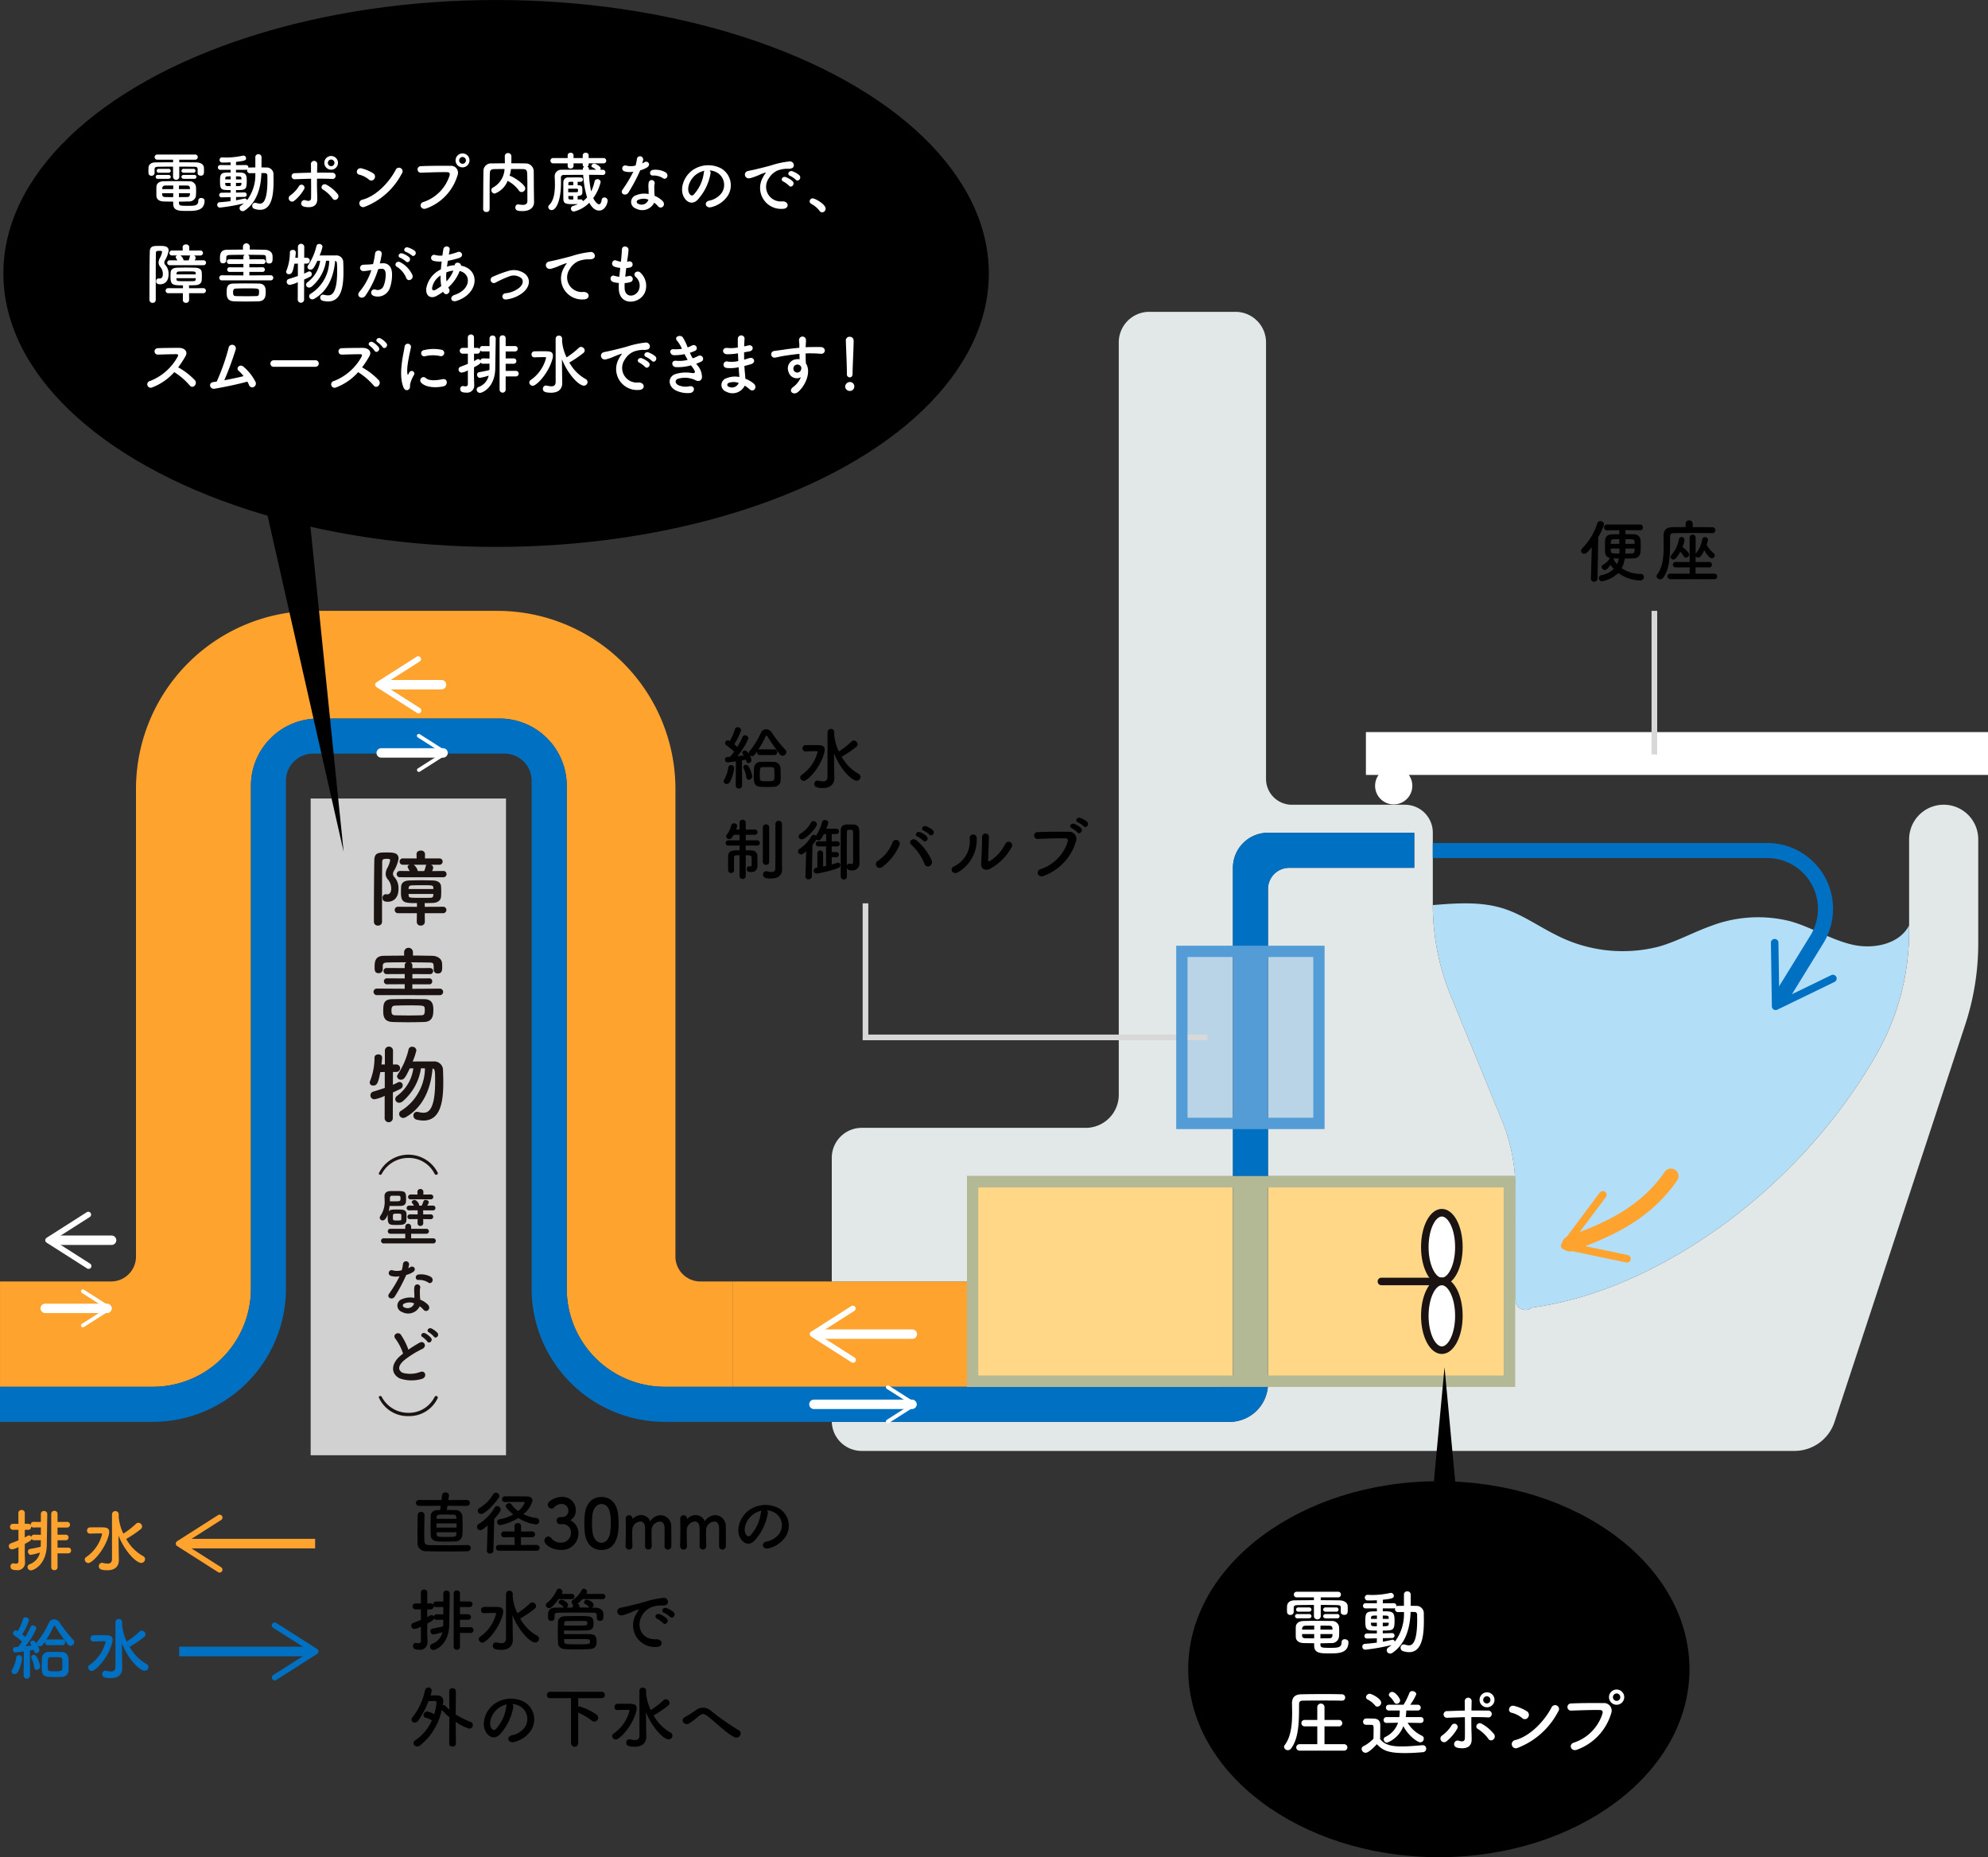
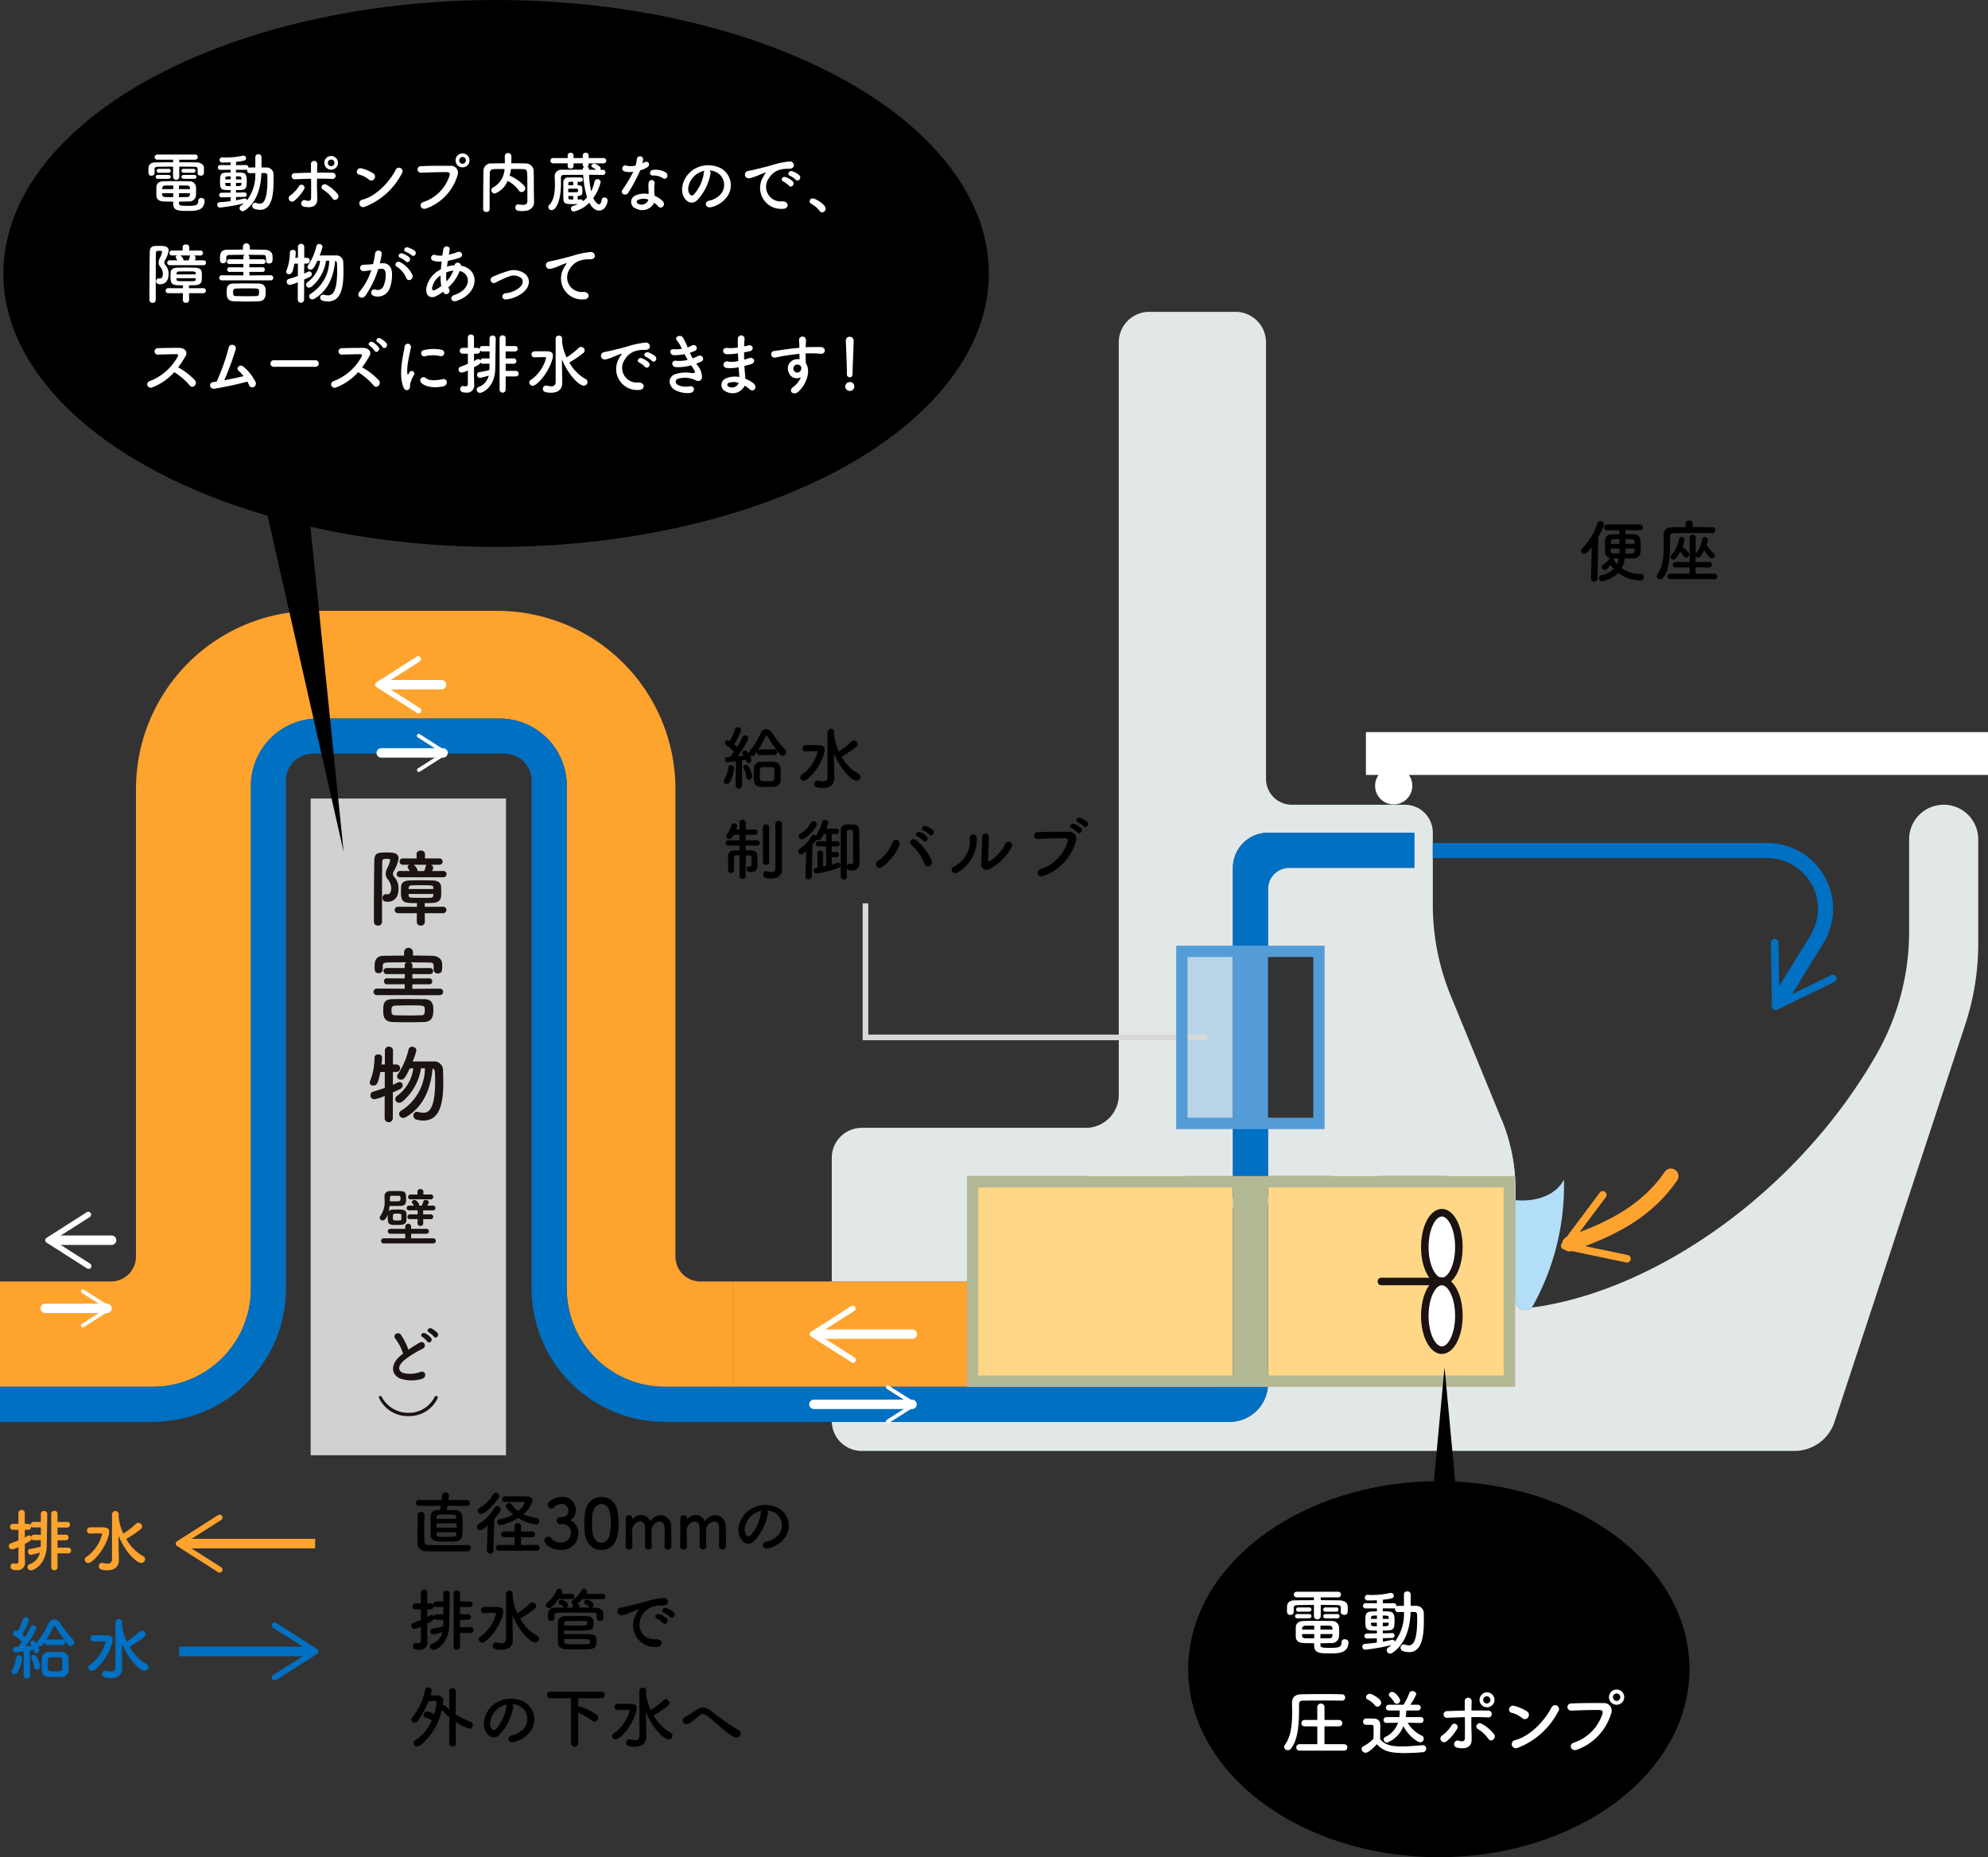
<svg xmlns="http://www.w3.org/2000/svg" width="348.999" height="326" viewBox="0 0 348.999 326">
  <rect x="0" y="0" width="348.999" height="326" fill="#333333" stroke="none" />
  <g id="グループ_13454" data-name="グループ 13454" transform="translate(-14.408 -3206.448)">
    <path id="パス_11902" data-name="パス 11902" d="M-1.944-8.16a.516.516,0,0,0,.564-.5.528.528,0,0,0-.576-.516H-7.668a.514.514,0,0,0-.552.516.5.5,0,0,0,.54.5h.012l2.124-.012.012.7c-.444,0-.876.012-1.26.024-.924.024-1.212.54-1.236,1.032-.012.264-.024.636-.024,1.02s.012.78.024,1.1A1.027,1.027,0,0,0-7.1-3.288.374.374,0,0,0-7.3-3.12a2.781,2.781,0,0,1-1.032.96.5.5,0,0,0-.3.444.563.563,0,0,0,.552.528c.144,0,.408-.06,1.008-.9a4.946,4.946,0,0,0,.564.7,3.956,3.956,0,0,1-2.16,1.1.526.526,0,0,0-.456.5.573.573,0,0,0,.564.576A5.573,5.573,0,0,0-5.712-.672,6.664,6.664,0,0,0-1.92.648.635.635,0,0,0-1.212.036.526.526,0,0,0-1.764-.5a5.837,5.837,0,0,1-3.348-1,5.429,5.429,0,0,0,.54-1.7c.516,0,1.044-.012,1.536-.036A1.16,1.16,0,0,0-1.812-4.32c.024-.264.036-.624.036-1,0-.42-.012-.852-.036-1.188a1.1,1.1,0,0,0-1.164-.948c-.468-.012-.972-.024-1.476-.024,0-.216-.012-.444-.012-.708l2.508.024ZM-10.512.324V.348A.513.513,0,0,0-9.96.864a.558.558,0,0,0,.6-.54l.132-7.3a11.114,11.114,0,0,0,1.02-2.22.636.636,0,0,0-.66-.576.529.529,0,0,0-.528.4,10.913,10.913,0,0,1-2.652,4.38.61.61,0,0,0-.192.42.535.535,0,0,0,.54.528c.3,0,.6-.216,1.332-1.164Zm6.06-6.1V-6.6c1.5,0,1.56,0,1.6.48a3.038,3.038,0,0,1,.012.348Zm1.608.816c0,.66-.048.852-.5.864-.36.012-.744.012-1.128.012.012-.3.024-.588.024-.876Zm-2.688-.816h-1.5c0-.468,0-.8.54-.816.3-.012.624-.012.96-.012Zm.024.816v.24c0,.2,0,.42-.012.636-1.4,0-1.464-.012-1.5-.492a3.617,3.617,0,0,1-.012-.384ZM-5.616-3.2a3.751,3.751,0,0,1-.312.984,4.712,4.712,0,0,1-.528-.708.373.373,0,0,0-.18-.312C-6.324-3.228-5.976-3.2-5.616-3.2Zm16.38-4.452a.527.527,0,0,0,.564-.528.511.511,0,0,0-.564-.516c-.732-.012-2.052-.024-3.408-.024v-.588A.582.582,0,0,0,6.732-9.9a.582.582,0,0,0-.624.588v.588c-.888,0-1.716.012-2.316.024-1.092.024-1.56.516-1.56,1.488v.036c.012.552.024,1.164.024,1.8C2.256-3.588,2.1-1.632,1.1-.384A.475.475,0,0,0,1-.108a.63.63,0,0,0,.636.552.667.667,0,0,0,.54-.288C3.528-1.572,3.36-4.908,3.384-7.1c0-.336.156-.54.576-.552C4.68-7.668,6.216-7.68,7.7-7.68c1.212,0,2.4.012,3.048.024ZM11.16.42a.453.453,0,0,0,.492-.468.481.481,0,0,0-.492-.5L7.86-.54V-1.656l2.364.012a.472.472,0,0,0,.5-.48.472.472,0,0,0-.5-.48L7.86-2.592l.012-1a.529.529,0,0,0,.432.216c.3,0,.588-.252,1.08-1.272.768,1.3,1.14,1.392,1.32,1.392a.518.518,0,0,0,.528-.492.515.515,0,0,0-.192-.372A5.2,5.2,0,0,1,9.8-5.616a4.422,4.422,0,0,0,.24-.876A.516.516,0,0,0,9.48-6.96a.422.422,0,0,0-.456.36,4.889,4.889,0,0,1-1.08,2.436l-.072.108v-2.8A.516.516,0,0,0,7.344-7.4a.516.516,0,0,0-.528.552v4.26L4.368-2.6a.472.472,0,0,0-.5.48.472.472,0,0,0,.5.48l2.448-.012V-.54L3.432-.552A.465.465,0,0,0,2.916-.1.511.511,0,0,0,3.432.42ZM5.172-4.392a5.24,5.24,0,0,1,.624.816.429.429,0,0,0,.372.216.575.575,0,0,0,.564-.54c0-.36-.732-1.008-1.176-1.332a4.259,4.259,0,0,0,.36-1.248.517.517,0,0,0-.516-.5.469.469,0,0,0-.468.42A5.972,5.972,0,0,1,3.6-3.792a.468.468,0,0,0-.132.312.477.477,0,0,0,.48.456.6.6,0,0,0,.444-.228A7.069,7.069,0,0,0,5.172-4.392Z" transform="translate(304.215 3307.692)" />
    <path id="パス_11900" data-name="パス 11900" d="M-1.608-2.208a.474.474,0,0,0,.492-.5.474.474,0,0,0-.492-.5H-3.492v-1.3h1.44A.465.465,0,0,0-1.56-5a.462.462,0,0,0-.492-.48h-1.44v-1.26h1.668A.5.5,0,0,0-1.3-7.236a.489.489,0,0,0-.528-.492H-3.492V-9.156a.523.523,0,0,0-.564-.516.509.509,0,0,0-.54.516V.264a.5.5,0,0,0,.552.48.5.5,0,0,0,.552-.48V-2.208ZM-6.432-3.816c0,.156-.012.312-.024.456-.648.156-1.392.312-1.86.384a.422.422,0,0,0-.36.456.537.537,0,0,0,.492.576,10.628,10.628,0,0,0,1.608-.408A2.824,2.824,0,0,1-8.412-.288a.535.535,0,0,0-.348.48A.6.6,0,0,0-8.148.78c.42,0,2.748-.948,2.772-4.548.012-1.152.072-4.488.084-5.316V-9.1a.538.538,0,0,0-.576-.54.522.522,0,0,0-.552.528v1.392l-1.272-.012a.492.492,0,0,0-.516.492v.072a.512.512,0,0,0-.444-.228H-9.24V-9.264a.531.531,0,0,0-.552-.564.55.55,0,0,0-.576.564l.012,1.872H-11.3a.51.51,0,0,0-.528.528.51.51,0,0,0,.528.528h.948v1.848c-.408.168-.84.336-1.32.516a.522.522,0,0,0-.372.5.558.558,0,0,0,.576.564,3.017,3.017,0,0,0,1.116-.408V-.8c0,.312-.216.4-.456.4a1.737,1.737,0,0,1-.36-.048.332.332,0,0,0-.108-.012.5.5,0,0,0-.468.552c0,.324.12.648,1.08.648A1.284,1.284,0,0,0-9.2-.612V-.66c-.012-.42-.048-1.512-.048-1.7,0-.168.012-.756.012-1.5,1.008-.528,1.164-.708,1.2-.888a.457.457,0,0,0,.444.24l1.164-.012ZM-6.42-5.46-7.6-5.484a.476.476,0,0,0-.492.408A.462.462,0,0,0-8.5-5.352a.463.463,0,0,0-.24.072c-.168.1-.336.2-.5.288V-6.336h.588a.506.506,0,0,0,.528-.54v-.072a.5.5,0,0,0,.432.2l1.272-.012ZM6.072-1.224c0,.624-.324.816-.78.816A3.88,3.88,0,0,1,4.428-.54.492.492,0,0,0,4.3-.552a.577.577,0,0,0-.54.612c0,.372.192.7,1.5.7,1.548,0,2.016-.9,2.016-1.764v-.024L7.248-2.46,7.212-5.328C8.388-2.4,10.368-.528,11.2-.528a.668.668,0,0,0,.672-.66A.614.614,0,0,0,11.5-1.74a7.69,7.69,0,0,1-2.94-3,.044.044,0,0,0,.036-.012,20.28,20.28,0,0,0,2.5-1.692.621.621,0,0,0,.264-.492.69.69,0,0,0-.672-.636.566.566,0,0,0-.384.156A14.618,14.618,0,0,1,8.064-5.664a8.414,8.414,0,0,1-.816-2.88v-.5a.553.553,0,0,0-.576-.576.566.566,0,0,0-.6.576ZM1.908-.5c.7,0,2.9-2.3,3.588-4.908a1.931,1.931,0,0,0,.084-.552c0-.8-.612-.816-1.68-.816-.612,0-1.344,0-1.716.012a.525.525,0,0,0-.492.564.494.494,0,0,0,.492.528h.024c.372-.012,1.116-.036,1.68-.036H4.14c.108,0,.192.024.192.144A6.956,6.956,0,0,1,1.584-1.584a.544.544,0,0,0-.3.468A.642.642,0,0,0,1.908-.5Z" transform="translate(28 3481.319)" fill="#ffa32f" />
    <path id="パス_11899" data-name="パス 11899" d="M10.344-7.512a.491.491,0,0,0,.492-.516.484.484,0,0,0-.492-.516l-3.288.012.108-.72c0-.036.012-.06.012-.084a.573.573,0,0,0-.624-.54.56.56,0,0,0-.588.492l-.108.852L1.908-8.544a.5.5,0,0,0-.528.516.507.507,0,0,0,.528.516l3.816-.012-.1.744c-.192,0-.348.012-.468.012-.852.036-1.176.528-1.188,1.008C3.96-5.2,3.948-4.6,3.948-4.008s.012,1.164.024,1.68c.024.588.42.984,1.2,1.056.36.024.9.036,1.452.036.612,0,1.236-.012,1.656-.036a1.207,1.207,0,0,0,1.236-1.1c.036-.348.048-.936.048-1.56,0-.672-.012-1.38-.048-1.812A1.161,1.161,0,0,0,8.3-6.768c-.324-.012-.912-.024-1.5-.024l.108-.732Zm.648,7.4a.516.516,0,0,0-.552-.528h-.024C9.624-.612,8.124-.6,6.684-.6c-1.248,0-2.46-.012-3.108-.036-.564-.024-.7-.288-.72-.768-.012-.408-.024-.912-.024-1.452,0-1.02.024-2.184.048-3.036v-.024a.563.563,0,0,0-.612-.54.559.559,0,0,0-.588.564c-.024.9-.036,1.908-.036,2.868,0,.672,0,1.332.012,1.908A1.411,1.411,0,0,0,3.18.444C3.96.48,5.472.492,6.96.492,8.3.492,9.624.48,10.416.456A.557.557,0,0,0,10.992-.108ZM8.472-5.244H4.992L5-5.52a.427.427,0,0,1,.444-.444c.2-.012.7-.024,1.212-.024s1.056.012,1.332.024a.423.423,0,0,1,.468.444ZM8.5-3.7H4.98v-.732H8.5Zm-.024.816c0,.816-.024.828-1.764.828-1.4,0-1.692-.012-1.7-.456L4.992-2.88Zm8.484-5.3c.792-.012,2-.024,2.808-.024h.5c.072,0,.2.048.2.156A3.744,3.744,0,0,1,19.32-6.6,5.105,5.105,0,0,1,18.1-7.812a.417.417,0,0,0-.36-.168.6.6,0,0,0-.612.5c0,.264.612.9,1.332,1.476a7.494,7.494,0,0,1-2.388.84.486.486,0,0,0-.432.492.527.527,0,0,0,.528.54,9.351,9.351,0,0,0,3.18-1.26A7.3,7.3,0,0,0,22.38-4.26a.583.583,0,0,0,.636-.564.555.555,0,0,0-.516-.552,7.411,7.411,0,0,1-2.268-.684A4.6,4.6,0,0,0,21.84-8.424c0-.384-.252-.732-.96-.744-.612-.012-1.5-.024-2.34-.024-.588,0-1.164.012-1.6.012a.482.482,0,0,0-.444.516.443.443,0,0,0,.444.48Zm-1.08-.7A.643.643,0,0,0,16-9.24a.607.607,0,0,0-.6-.588.56.56,0,0,0-.48.3,6.589,6.589,0,0,1-2.3,2.328.677.677,0,0,0-.4.564.576.576,0,0,0,.6.54C13.524-6.1,15.12-7.788,15.876-8.88ZM22.512.36a.52.52,0,0,0,.576-.5.522.522,0,0,0-.576-.516L19.8-.648l.012-1.368,1.9.012a.52.52,0,0,0,.576-.5.528.528,0,0,0-.576-.516l-1.884.012V-3.96a.539.539,0,0,0-.588-.528.525.525,0,0,0-.564.528v.948l-1.8-.012a.5.5,0,0,0-.54.516.5.5,0,0,0,.54.5l1.812-.012V-.648L15.96-.66a.507.507,0,0,0-.552.516.5.5,0,0,0,.552.5ZM13.824.324V.348a.513.513,0,0,0,.552.516.558.558,0,0,0,.6-.54L15.12-5.22c1.14-1.3,1.14-1.548,1.14-1.644a.662.662,0,0,0-.636-.612.516.516,0,0,0-.444.276,8.37,8.37,0,0,1-2.8,2.88.544.544,0,0,0-.288.48.6.6,0,0,0,.576.6c.1,0,.36-.012,1.3-.84ZM26.688-5.544a.627.627,0,0,0-.624.624.648.648,0,0,0,.636.636c.048,0,.108-.012.18-.012h.108a1.418,1.418,0,0,1,1.584,1.6,1.676,1.676,0,0,1-1.728,1.632A2.006,2.006,0,0,1,25.092-1.9a.644.644,0,0,0-.468-.228.745.745,0,0,0-.708.72c0,.564,1.08,1.62,2.868,1.62a2.891,2.891,0,0,0,3.108-2.892,2.518,2.518,0,0,0-1.428-2.316,1.92,1.92,0,0,0,.972-1.764,2.288,2.288,0,0,0-2.5-2.316c-1.044,0-2.424.7-2.424,1.368a.7.7,0,0,0,.672.672.6.6,0,0,0,.42-.18,1.716,1.716,0,0,1,1.272-.624,1.145,1.145,0,0,1,1.248,1.08,1.065,1.065,0,0,1-1.08,1.212ZM33.936.228c2.9,0,3.012-3.264,3.012-4.62,0-.516-.036-1.044-.084-1.572-.192-2-1.32-3.108-2.928-3.108-1.632,0-2.772,1.152-2.94,3.24-.036.492-.06.96-.06,1.416,0,.5.024,1.008.072,1.524C31.2-.876,32.34.228,33.936.228Zm0-1.26c-.78,0-1.428-.708-1.572-1.932a12.431,12.431,0,0,1-.084-1.5c0-.432.024-.876.06-1.32.12-1.284.756-2.052,1.6-2.052,1.644,0,1.644,2.376,1.644,3.3a12.8,12.8,0,0,1-.108,1.692C35.3-1.7,34.68-1.032,33.936-1.032Zm11.076.564A.6.6,0,0,0,45.6.168.614.614,0,0,0,46.2-.5c.012-.264.012-.624.012-1.02,0-.876-.012-1.908-.024-2.328a1.9,1.9,0,0,0-1.86-2.028A2.166,2.166,0,0,0,42.516-4.8,1.735,1.735,0,0,0,40.9-5.892a1.919,1.919,0,0,0-1.44.648c-.012.012-.036.036-.048.036a.146.146,0,0,1-.012-.06.585.585,0,0,0-.6-.6.571.571,0,0,0-.6.576v.024c.012.7.024,1.272.024,1.872,0,.78-.012,1.62-.048,2.9v.024a.6.6,0,0,0,.612.636.57.57,0,0,0,.588-.648c-.024-.936-.036-1.632-.036-2.148,0-.276,0-.5.012-.7a1.532,1.532,0,0,1,1.4-1.44c.42,0,.792.288.84,1.008.012.2.012.672.012,1.212,0,.732,0,1.6-.012,2.064v.012a.574.574,0,0,0,.576.624.589.589,0,0,0,.6-.612V-.48c-.024-.936-.036-1.632-.036-2.148,0-.276,0-.5.012-.7a1.542,1.542,0,0,1,1.428-1.428c.432,0,.8.288.84,1,.012.2.012.672.012,1.212,0,.732,0,1.6-.012,2.064Zm9.576,0a.6.6,0,0,0,.588.636.614.614,0,0,0,.6-.672c.012-.264.012-.624.012-1.02,0-.876-.012-1.908-.024-2.328A1.9,1.9,0,0,0,53.9-5.88,2.166,2.166,0,0,0,52.092-4.8a1.735,1.735,0,0,0-1.62-1.092,1.919,1.919,0,0,0-1.44.648c-.012.012-.036.036-.048.036a.146.146,0,0,1-.012-.06.585.585,0,0,0-.6-.6.571.571,0,0,0-.6.576v.024c.012.7.024,1.272.024,1.872,0,.78-.012,1.62-.048,2.9v.024a.6.6,0,0,0,.612.636.57.57,0,0,0,.588-.648c-.024-.936-.036-1.632-.036-2.148,0-.276,0-.5.012-.7a1.532,1.532,0,0,1,1.4-1.44c.42,0,.792.288.84,1.008.012.2.012.672.012,1.212,0,.732,0,1.6-.012,2.064v.012a.574.574,0,0,0,.576.624.589.589,0,0,0,.6-.612V-.48c-.024-.936-.036-1.632-.036-2.148,0-.276,0-.5.012-.7a1.542,1.542,0,0,1,1.428-1.428c.432,0,.8.288.84,1,.012.2.012.672.012,1.212,0,.732,0,1.6-.012,2.064Zm8.388-6.264a3.113,3.113,0,0,1,1.488.48,2.59,2.59,0,0,1,.66,3.672,3.718,3.718,0,0,1-2.232,1.344c-1.032.24-.66,1.452.4,1.176a5.017,5.017,0,0,0,2.928-1.98A3.552,3.552,0,0,0,65.1-7.08a5.013,5.013,0,0,0-5.184.276C58.308-5.688,57.5-3.456,58.26-1.968c.528,1.032,1.536,1.5,2.46.648a9.452,9.452,0,0,0,2.424-4.86A.6.6,0,0,0,62.976-6.732Zm-.948.06a.849.849,0,0,0-.108.372,7.21,7.21,0,0,1-1.86,4c-.3.264-.612.084-.792-.264-.5-.924.1-2.52,1.212-3.384A3.976,3.976,0,0,1,62.028-6.672ZM10.992,14.792a.5.5,0,0,0,0-1.008H9.108v-1.3h1.44a.486.486,0,1,0,0-.972H9.108v-1.26h1.668a.5.5,0,0,0,.528-.492.489.489,0,0,0-.528-.492H9.108V7.844a.523.523,0,0,0-.564-.516A.509.509,0,0,0,8,7.844v9.42a.5.5,0,0,0,.552.48.5.5,0,0,0,.552-.48V14.792ZM6.168,13.184c0,.156-.012.312-.024.456-.648.156-1.392.312-1.86.384a.422.422,0,0,0-.36.456.537.537,0,0,0,.492.576,10.628,10.628,0,0,0,1.608-.408,2.824,2.824,0,0,1-1.836,2.064.535.535,0,0,0-.348.48.6.6,0,0,0,.612.588c.42,0,2.748-.948,2.772-4.548.012-1.152.072-4.488.084-5.316V7.9a.538.538,0,0,0-.576-.54.522.522,0,0,0-.552.528V9.284L4.908,9.272a.492.492,0,0,0-.516.492v.072a.512.512,0,0,0-.444-.228H3.36V7.736a.531.531,0,0,0-.552-.564.55.55,0,0,0-.576.564l.012,1.872H1.3a.528.528,0,1,0,0,1.056h.948v1.848c-.408.168-.84.336-1.32.516a.522.522,0,0,0-.372.5.558.558,0,0,0,.576.564,3.017,3.017,0,0,0,1.116-.408V16.2c0,.312-.216.4-.456.4a1.737,1.737,0,0,1-.36-.048.332.332,0,0,0-.108-.012.5.5,0,0,0-.468.552c0,.324.12.648,1.08.648A1.284,1.284,0,0,0,3.4,16.388V16.34c-.012-.42-.048-1.512-.048-1.7,0-.168.012-.756.012-1.5,1.008-.528,1.164-.708,1.2-.888a.457.457,0,0,0,.444.24l1.164-.012ZM6.18,11.54,5,11.516a.476.476,0,0,0-.492.408.438.438,0,0,0-.648-.2c-.168.1-.336.2-.5.288V10.664h.588a.506.506,0,0,0,.528-.54v-.072a.5.5,0,0,0,.432.2l1.272-.012Zm11,4.236c0,.624-.324.816-.78.816a3.88,3.88,0,0,1-.864-.132.492.492,0,0,0-.132-.012.577.577,0,0,0-.54.612c0,.372.192.7,1.5.7,1.548,0,2.016-.9,2.016-1.764v-.024L18.36,14.54l-.036-2.868c1.176,2.928,3.156,4.8,3.984,4.8a.668.668,0,0,0,.672-.66.614.614,0,0,0-.372-.552,7.69,7.69,0,0,1-2.94-3,.044.044,0,0,0,.036-.012,20.28,20.28,0,0,0,2.5-1.692.621.621,0,0,0,.264-.492.69.69,0,0,0-.672-.636.566.566,0,0,0-.384.156,14.618,14.618,0,0,1-2.232,1.752,8.414,8.414,0,0,1-.816-2.88v-.5a.553.553,0,0,0-.576-.576.566.566,0,0,0-.6.576Zm-4.164.72c.7,0,2.9-2.3,3.588-4.908a1.931,1.931,0,0,0,.084-.552c0-.8-.612-.816-1.68-.816-.612,0-1.344,0-1.716.012a.525.525,0,0,0-.492.564.494.494,0,0,0,.492.528h.024c.372-.012,1.116-.036,1.68-.036h.252c.108,0,.192.024.192.144A6.956,6.956,0,0,1,12.7,15.416a.544.544,0,0,0-.3.468A.642.642,0,0,0,13.02,16.5ZM34.14,8.852a.457.457,0,1,0,0-.912H31.272l.06-.1a.485.485,0,0,0,.084-.264.575.575,0,0,0-.564-.54.416.416,0,0,0-.372.216A4.732,4.732,0,0,1,28.92,9a.463.463,0,0,0-.228.384A.506.506,0,0,0,29,9.812a.48.48,0,0,0-.108.324v.2c-.372,0-.732.012-1.092.012a.523.523,0,0,0,.288-.456c0-.372-.72-.924-1.152-.924a.5.5,0,0,0-.528.444.359.359,0,0,0,.216.312,1.5,1.5,0,0,1,.612.5.288.288,0,0,0,.12.12c-.516,0-1.02,0-1.512.012-1.284.012-1.284.912-1.284,1.464,0,.48.036.852.576.852a.52.52,0,0,0,.576-.468v-.468c.012-.288.048-.48.7-.492.732-.012,1.68-.024,2.664-.024,1.2,0,2.436.012,3.4.024.636.012.648.048.648.936v.024a.5.5,0,0,0,.564.468c.552,0,.6-.384.6-.828,0-.156,0-.3-.012-.432-.024-.744-.756-1.044-1.4-1.056h-.624a.55.55,0,0,0,.312-.468c0-.54-.924-.924-1.152-.924a.5.5,0,0,0-.528.444.359.359,0,0,0,.216.312,1.5,1.5,0,0,1,.612.5.311.311,0,0,0,.132.12c-.576-.012-1.164-.012-1.764-.012v-.2a.508.508,0,0,0-.348-.48,4.979,4.979,0,0,0,.864-.8Zm-5.424,0a.457.457,0,1,0,0-.912H26.964a.937.937,0,0,0,.132-.372.6.6,0,0,0-.588-.552.419.419,0,0,0-.408.264,6.286,6.286,0,0,1-1.728,2.268.5.5,0,0,0-.2.384.57.57,0,0,0,.588.5.617.617,0,0,0,.4-.156A7.614,7.614,0,0,0,26.4,8.852ZM27.372,14.36c.552.012,1.308.012,2.088.012.648,0,1.32,0,1.9-.024,1.1-.036,1.188-.588,1.188-1.164,0-1.344-.372-1.356-2.556-1.356-.78,0-1.6.012-2.4.024-.852,0-1.26.492-1.272.936-.024.636-.036,1.308-.036,1.992,0,.6.012,1.2.036,1.776.024.78.648,1.056,1.332,1.092.492.024,1.128.036,1.776.036.828,0,1.68-.024,2.3-.048,1.32-.048,1.356-.756,1.356-1.368,0-.7-.084-1.236-1.26-1.26C31.356,15,31.056,15,27.372,15ZM27.4,13.1c0-.216.132-.4.456-.4.588,0,1.416-.012,2.184-.012,1.416,0,1.416,0,1.416.42a.492.492,0,0,1-.012.132c-.048.264-.06.264-2.676.264-.492,0-.984-.012-1.38-.012Zm4.524,3.324c-.024.348-.2.36-2.268.36-1.944,0-2.232,0-2.256-.444-.012-.156-.012-.312-.012-.468.42,0,.948-.012,1.512-.012.972,0,2.028.012,2.664.036.252.012.36.144.36.264ZM45.972,11.96c.432.48,1.14-.312.636-.816a3.981,3.981,0,0,0-1.272-.72c-.588-.192-1.056.576-.408.828A4.213,4.213,0,0,1,45.972,11.96Zm-1.236,1.092c.42.492,1.164-.276.672-.8a3.919,3.919,0,0,0-1.26-.756c-.588-.216-1.068.528-.432.8A4.594,4.594,0,0,1,44.736,13.052Zm-1.152,4.2c1.272.012,1.188-1.4-.072-1.356-2.688.1-3.492-2.424-2.436-4.188a3.492,3.492,0,0,1,1.548-1.4A5.087,5.087,0,0,1,44.4,9.968c.84.048,1.1-.192,1.176-.4a.708.708,0,0,0-.816-.924,16.056,16.056,0,0,0-3.264.708c-1.224.348-2.28.588-2.868.732-.384.1-1.08.228-1.332.288-.96.2-.636,1.584.42,1.3.36-.1.7-.216,1.08-.36.816-.312.612-.312,1.512-.6.228-.072.288-.084.1.168a4.146,4.146,0,0,0-.384.624A3.812,3.812,0,0,0,43.584,17.252Zm-36.372,17c0,.324.288.48.588.48a.525.525,0,0,0,.588-.48l-.036-3.864A8.526,8.526,0,0,0,10.728,31.6a.642.642,0,0,0,.636-.648.561.561,0,0,0-.372-.528,16.427,16.427,0,0,1-2.64-1.32l.036-4.08a.548.548,0,0,0-.6-.516.524.524,0,0,0-.576.5v.012l.036,3.24c-.228-.2-.468-.42-.708-.672a.348.348,0,0,0-.468-.072,7.124,7.124,0,0,0,.108-.744c0-.708-.492-1-1.152-1.02-.192,0-.648,0-1.1.012a4.489,4.489,0,0,0,.216-.84.566.566,0,0,0-.588-.552.6.6,0,0,0-.588.5,11.36,11.36,0,0,1-2.22,4.74A.612.612,0,0,0,.588,30a.56.56,0,0,0,.576.528.747.747,0,0,0,.6-.336,14.978,14.978,0,0,0,1.812-3.42c.468-.012,1.068-.036,1.068-.036H4.68c.228,0,.3.1.3.312a8.558,8.558,0,0,1-.408,2.016,3.748,3.748,0,0,0-1.224-.492.689.689,0,0,0-.648.66.439.439,0,0,0,.348.432,5.463,5.463,0,0,1,1.116.468,8.024,8.024,0,0,1-2.892,3.492.636.636,0,0,0-.336.516.61.61,0,0,0,.648.576.868.868,0,0,0,.516-.18,10.746,10.746,0,0,0,3.8-6.228l.012.012a11.746,11.746,0,0,0,1.332,1.248Zm11.076-6.984a3.113,3.113,0,0,1,1.488.48,2.59,2.59,0,0,1,.66,3.672A3.718,3.718,0,0,1,18.2,32.764c-1.032.24-.66,1.452.4,1.176a5.017,5.017,0,0,0,2.928-1.98,3.552,3.552,0,0,0-1.116-5.04,5.013,5.013,0,0,0-5.184.276c-1.608,1.116-2.412,3.348-1.656,4.836.528,1.032,1.536,1.5,2.46.648a9.452,9.452,0,0,0,2.424-4.86A.6.6,0,0,0,18.288,27.268Zm-.948.06a.849.849,0,0,0-.108.372,7.21,7.21,0,0,1-1.86,4c-.3.264-.612.084-.792-.264-.5-.924.1-2.52,1.212-3.384A3.976,3.976,0,0,1,17.34,27.328ZM28.6,34.18a.631.631,0,0,0,1.26,0V28.768a12.424,12.424,0,0,1,2.4,1.428.768.768,0,0,0,.444.156.676.676,0,0,0,.66-.672.656.656,0,0,0-.3-.552,9.79,9.79,0,0,0-3.024-1.44.926.926,0,0,0-.18.024V26.236h4.152a.513.513,0,0,0,.516-.552.53.53,0,0,0-.516-.564H24.9a.536.536,0,0,0-.528.576.506.506,0,0,0,.528.54h3.7Zm12.012-1.4c0,.624-.324.816-.78.816a3.88,3.88,0,0,1-.864-.132.492.492,0,0,0-.132-.012.577.577,0,0,0-.54.612c0,.372.192.7,1.5.7,1.548,0,2.016-.9,2.016-1.764v-.024l-.024-1.428-.036-2.868c1.176,2.928,3.156,4.8,3.984,4.8a.668.668,0,0,0,.672-.66.614.614,0,0,0-.372-.552,7.69,7.69,0,0,1-2.94-3,.044.044,0,0,0,.036-.012,20.28,20.28,0,0,0,2.5-1.692.621.621,0,0,0,.264-.492.69.69,0,0,0-.672-.636.566.566,0,0,0-.384.156A14.618,14.618,0,0,1,42.6,28.336a8.414,8.414,0,0,1-.816-2.88v-.5a.553.553,0,0,0-.576-.576.566.566,0,0,0-.6.576Zm-4.164.72c.7,0,2.9-2.3,3.588-4.908a1.931,1.931,0,0,0,.084-.552c0-.8-.612-.816-1.68-.816-.612,0-1.344,0-1.716.012a.525.525,0,0,0-.492.564.494.494,0,0,0,.492.528h.024c.372-.012,1.116-.036,1.68-.036h.252c.108,0,.192.024.192.144a6.956,6.956,0,0,1-2.748,3.984.544.544,0,0,0-.3.468A.642.642,0,0,0,36.444,33.5Zm20.8-.432c.924.456,1.56-.8.78-1.2a43.429,43.429,0,0,1-4.872-3.42,2.044,2.044,0,0,0-2.712-.036c-.612.432-1.524.984-1.824,1.14-.96.5-.1,1.6.7,1.128a16.043,16.043,0,0,0,1.776-1.344c.5-.4.816-.42,1.416.024C53.892,30.388,55.788,32.344,57.24,33.064Z" transform="translate(86.055 3478.29)" />
    <path id="パス_11901" data-name="パス 11901" d="M-3.252-5.028a.484.484,0,0,0,.5-.5.484.484,0,0,0-.5-.5H-5.8a.508.508,0,0,0-.312.1A17.08,17.08,0,0,0-4.788-8.3c.048-.1.1-.156.144-.156s.108.048.168.144A35.417,35.417,0,0,0-2.292-5.172a.636.636,0,0,0,.48.264.689.689,0,0,0,.66-.648.536.536,0,0,0-.168-.4A20.85,20.85,0,0,1-3.672-8.928a1.235,1.235,0,0,0-1.02-.636,1.054,1.054,0,0,0-.96.708A13.966,13.966,0,0,1-7.608-5.7a.573.573,0,0,0-.144.348.264.264,0,0,0,.012.1c-.312-.48-.5-.576-.684-.576a.43.43,0,0,0-.456.384c0,.1.024.144.252.48-.3.036-.684.084-1.1.132a12.246,12.246,0,0,0,1.92-3.132.573.573,0,0,0-.6-.528.454.454,0,0,0-.444.3,13.768,13.768,0,0,1-.912,1.74c-.168-.156-.348-.324-.54-.48A9.29,9.29,0,0,0-9.1-9.408a.562.562,0,0,0-.6-.5.463.463,0,0,0-.48.348A8.187,8.187,0,0,1-11.088-7.5l-.072-.036a.584.584,0,0,0-.264-.072.481.481,0,0,0-.48.48.481.481,0,0,0,.228.4,10,10,0,0,1,1.356,1.1,11.042,11.042,0,0,1-.72.912c-.192.012-.36.036-.5.036a.415.415,0,0,0-.384.444.461.461,0,0,0,.444.492c.144,0,1.464-.18,1.476-.18L-10.044.288V.3A.531.531,0,0,0-9.48.852.54.54,0,0,0-8.916.288l-.024-4.38c.264-.048.5-.084.672-.12.168.492.216.6.468.6a.559.559,0,0,0,.516-.576A1.793,1.793,0,0,0-7.6-5a.6.6,0,0,0,.42.168c.312,0,.372-.1.9-.84A.7.7,0,0,0-6.3-5.52a.475.475,0,0,0,.5.492Zm1.1,4.4c.012-.18.012-.384.012-.588,0-.528-.024-1.116-.036-1.56A1.169,1.169,0,0,0-3.36-3.828c-.372-.012-.8-.024-1.248-.024-.372,0-.744.012-1.092.024a1.107,1.107,0,0,0-1.128,1.1c-.012.42-.036.972-.036,1.488,0,1.776.4,1.812,2.424,1.812.4,0,.78-.012,1.1-.036A1.17,1.17,0,0,0-2.148-.624Zm-5.58-.06a.613.613,0,0,0,.588-.624A4.628,4.628,0,0,0-7.824-3.1a.543.543,0,0,0-.432-.216.412.412,0,0,0-.444.4.473.473,0,0,0,.06.24,4.869,4.869,0,0,1,.456,1.512A.475.475,0,0,0-7.728-.684ZM-11.1-.252a6.532,6.532,0,0,0,.792-2.484.53.53,0,0,0-.552-.528.459.459,0,0,0-.48.42,5.739,5.739,0,0,1-.708,2.088.649.649,0,0,0-.108.336.5.5,0,0,0,.528.468A.631.631,0,0,0-11.1-.252Zm7.86-.972c0,.672-.036.792-1.26.792-1.284,0-1.308-.012-1.308-.9,0-1.344,0-1.548.48-1.572.216-.012.5-.012.8-.012,1.056,0,1.236,0,1.26.408C-3.252-2.172-3.24-1.644-3.24-1.224Zm9.312,0c0,.624-.324.816-.78.816A3.88,3.88,0,0,1,4.428-.54.492.492,0,0,0,4.3-.552a.577.577,0,0,0-.54.612c0,.372.192.7,1.5.7,1.548,0,2.016-.9,2.016-1.764v-.024L7.248-2.46,7.212-5.328C8.388-2.4,10.368-.528,11.2-.528a.668.668,0,0,0,.672-.66A.614.614,0,0,0,11.5-1.74a7.69,7.69,0,0,1-2.94-3,.044.044,0,0,0,.036-.012,20.28,20.28,0,0,0,2.5-1.692.621.621,0,0,0,.264-.492.69.69,0,0,0-.672-.636.566.566,0,0,0-.384.156A14.618,14.618,0,0,1,8.064-5.664a8.414,8.414,0,0,1-.816-2.88v-.5a.553.553,0,0,0-.576-.576.566.566,0,0,0-.6.576ZM1.908-.5c.7,0,2.9-2.3,3.588-4.908a1.931,1.931,0,0,0,.084-.552c0-.8-.612-.816-1.68-.816-.612,0-1.344,0-1.716.012a.525.525,0,0,0-.492.564.494.494,0,0,0,.492.528h.024c.372-.012,1.116-.036,1.68-.036H4.14c.108,0,.192.024.192.144A6.956,6.956,0,0,1,1.584-1.584a.544.544,0,0,0-.3.468A.642.642,0,0,0,1.908-.5Z" transform="translate(28.598 3500.254)" fill="#0070c3" />
    <path id="パス_11903" data-name="パス 11903" d="M9.348-5.028a.484.484,0,0,0,.5-.5.484.484,0,0,0-.5-.5H6.8a.508.508,0,0,0-.312.1A17.08,17.08,0,0,0,7.812-8.3c.048-.1.1-.156.144-.156s.108.048.168.144a35.417,35.417,0,0,0,2.184,3.144.636.636,0,0,0,.48.264.689.689,0,0,0,.66-.648.536.536,0,0,0-.168-.4A20.85,20.85,0,0,1,8.928-8.928a1.235,1.235,0,0,0-1.02-.636,1.054,1.054,0,0,0-.96.708A13.966,13.966,0,0,1,4.992-5.7a.573.573,0,0,0-.144.348.264.264,0,0,0,.012.1c-.312-.48-.5-.576-.684-.576a.43.43,0,0,0-.456.384c0,.1.024.144.252.48-.3.036-.684.084-1.1.132a12.246,12.246,0,0,0,1.92-3.132.573.573,0,0,0-.6-.528.454.454,0,0,0-.444.3,13.768,13.768,0,0,1-.912,1.74c-.168-.156-.348-.324-.54-.48A9.29,9.29,0,0,0,3.5-9.408a.562.562,0,0,0-.6-.5.463.463,0,0,0-.48.348A8.187,8.187,0,0,1,1.512-7.5L1.44-7.536a.584.584,0,0,0-.264-.072.481.481,0,0,0-.48.48.481.481,0,0,0,.228.4,10,10,0,0,1,1.356,1.1,11.042,11.042,0,0,1-.72.912c-.192.012-.36.036-.5.036a.415.415,0,0,0-.384.444.461.461,0,0,0,.444.492c.144,0,1.464-.18,1.476-.18L2.556.288V.3A.531.531,0,0,0,3.12.852.54.54,0,0,0,3.684.288L3.66-4.092c.264-.048.5-.084.672-.12.168.492.216.6.468.6a.559.559,0,0,0,.516-.576A1.793,1.793,0,0,0,5-5a.6.6,0,0,0,.42.168c.312,0,.372-.1.9-.84A.7.7,0,0,0,6.3-5.52a.475.475,0,0,0,.5.492Zm1.1,4.4c.012-.18.012-.384.012-.588,0-.528-.024-1.116-.036-1.56A1.169,1.169,0,0,0,9.24-3.828c-.372-.012-.8-.024-1.248-.024-.372,0-.744.012-1.092.024a1.107,1.107,0,0,0-1.128,1.1c-.012.42-.036.972-.036,1.488C5.736.54,6.132.576,8.16.576c.4,0,.78-.012,1.1-.036A1.17,1.17,0,0,0,10.452-.624Zm-5.58-.06a.613.613,0,0,0,.588-.624A4.628,4.628,0,0,0,4.776-3.1a.543.543,0,0,0-.432-.216.412.412,0,0,0-.444.4.473.473,0,0,0,.06.24,4.869,4.869,0,0,1,.456,1.512A.475.475,0,0,0,4.872-.684ZM1.5-.252a6.532,6.532,0,0,0,.792-2.484.53.53,0,0,0-.552-.528.459.459,0,0,0-.48.42A5.739,5.739,0,0,1,.552-.756.649.649,0,0,0,.444-.42.5.5,0,0,0,.972.048.631.631,0,0,0,1.5-.252Zm7.86-.972c0,.672-.036.792-1.26.792-1.284,0-1.308-.012-1.308-.9,0-1.344,0-1.548.48-1.572.216-.012.5-.012.8-.012,1.056,0,1.236,0,1.26.408C9.348-2.172,9.36-1.644,9.36-1.224Zm9.312,0c0,.624-.324.816-.78.816a3.88,3.88,0,0,1-.864-.132A.492.492,0,0,0,16.9-.552a.577.577,0,0,0-.54.612c0,.372.192.7,1.5.7,1.548,0,2.016-.9,2.016-1.764v-.024L19.848-2.46l-.036-2.868c1.176,2.928,3.156,4.8,3.984,4.8a.668.668,0,0,0,.672-.66A.614.614,0,0,0,24.1-1.74a7.69,7.69,0,0,1-2.94-3,.044.044,0,0,0,.036-.012,20.28,20.28,0,0,0,2.5-1.692.621.621,0,0,0,.264-.492.69.69,0,0,0-.672-.636.566.566,0,0,0-.384.156,14.618,14.618,0,0,1-2.232,1.752,8.414,8.414,0,0,1-.816-2.88v-.5a.553.553,0,0,0-.576-.576.566.566,0,0,0-.6.576ZM14.508-.5c.7,0,2.9-2.3,3.588-4.908a1.931,1.931,0,0,0,.084-.552c0-.8-.612-.816-1.68-.816-.612,0-1.344,0-1.716.012a.525.525,0,0,0-.492.564.494.494,0,0,0,.492.528h.024c.372-.012,1.116-.036,1.68-.036h.252c.108,0,.192.024.192.144a6.956,6.956,0,0,1-2.748,3.984.544.544,0,0,0-.3.468A.642.642,0,0,0,14.508-.5ZM10.68,13.624V7.048a.577.577,0,0,0-1.152,0V8.932c0,2.2,0,5.5-.012,5.94-.012.5-.324.636-.684.636a4.294,4.294,0,0,1-.816-.132.492.492,0,0,0-.132-.012.556.556,0,0,0-.516.6c0,.516.42.684,1.392.684,1.464,0,1.944-.84,1.944-1.56v-.024Zm-3.36.12a.51.51,0,0,0,.552.5.514.514,0,0,0,.564-.5V7.672a.535.535,0,0,0-.564-.54.525.525,0,0,0-.552.54ZM3.228,16.168a.528.528,0,0,0,.552.552.525.525,0,0,0,.54-.552V12.556c.744,0,1.032.024,1.032.456.012.348.012,1.152.012,1.152,0,.3-.132.372-.288.372a.941.941,0,0,1-.168-.024.52.52,0,0,1-.06-.012c-.228,0-.348.24-.348.48,0,.384.2.528.768.528.84,0,1.116-.528,1.116-1.224v-.072c-.012-.408-.012-1.032-.012-1.38,0-.744-.348-1.1-1.14-1.128-.276-.012-.588-.012-.912-.012v-.84l1.98.012a.463.463,0,1,0,0-.924H4.32V8.968H5.88a.464.464,0,1,0,0-.924l-1.56.012V6.832a.507.507,0,0,0-.54-.5.51.51,0,0,0-.552.5V8.056l-.6-.012A2.816,2.816,0,0,0,2.82,7.4c0-.276-.288-.444-.564-.444a.441.441,0,0,0-.456.312A4.588,4.588,0,0,1,.96,9a.423.423,0,0,0-.084.252.531.531,0,0,0,.552.468c.324,0,.528-.264.792-.756H3.228V9.94H1.284a.463.463,0,1,0,0,.924l1.944-.012v.84c-1.32,0-1.968,0-2,1.116,0,.324-.012.756-.012,1.188s.012.852.012,1.176a.5.5,0,0,0,.528.5.494.494,0,0,0,.516-.5V15.16c-.012-.444-.012-1.056-.012-1.572v-.576c0-.42.18-.456.972-.456Zm18.852.12c0-.264-.012-.816-.012-1.5.108.264.36.444.924.444a1.256,1.256,0,0,0,1.3-1.368v-.036c0-.348-.012-1.02-.012-1.452,0-.4-.012-3.636-.024-4.1-.012-.66-.336-1.068-.936-1.1-.192-.012-.444-.024-.7-.024-.912,0-1.62,0-1.62,1.116,0,.708-.012,2.424-.012,4.116S21,15.7,21,16.288a.529.529,0,0,0,.552.528.507.507,0,0,0,.528-.516ZM16.824,7.132a.615.615,0,0,0-.612-.564.473.473,0,0,0-.432.264A5.3,5.3,0,0,1,13.9,8.8a.506.506,0,0,0,.264.96C14.928,9.76,16.824,7.636,16.824,7.132Zm3.42,5.772a.45.45,0,0,0,0-.9h-.828V11l.96.012a.456.456,0,1,0,0-.912l-.96.012V8.836h.8a.457.457,0,0,0,.48-.468.466.466,0,0,0-.492-.468H18.456a5.253,5.253,0,0,0,.36-1.08c0-.276-.3-.444-.588-.444a.448.448,0,0,0-.48.324,8.982,8.982,0,0,1-1.092,2.448.578.578,0,0,0-.4-.18.474.474,0,0,0-.408.252,6.44,6.44,0,0,1-2.088,2.22.5.5,0,0,0-.252.432.554.554,0,0,0,.528.552c.156,0,.264-.012.9-.564L14.8,16.276V16.3a.506.506,0,0,0,.552.48.537.537,0,0,0,.576-.5l.108-5.532c.24-.288.468-.588.7-.924a.688.688,0,0,0,.348.1c.36,0,.552-.3.948-1.08h.4v1.272L17.088,10.1a.457.457,0,1,0,0,.912L18.42,11v3.432c-.168.036-.336.072-.516.108v-2.4a.51.51,0,0,0-1.008,0v2.592l-.216.036a.5.5,0,0,0-.432.492.511.511,0,0,0,.516.516,18.117,18.117,0,0,0,3.888-1.02.491.491,0,0,0,.276-.456.4.4,0,0,0-.384-.444.592.592,0,0,0-.18.036c-.324.108-.636.2-.948.288V12.892l.816.012Zm1.824,1.452V12.4c0-1.632,0-3.288.012-3.912,0-.24.024-.4.528-.4.36,0,.552.024.552.4.012.444.012.912.012,4.992,0,.48-.084.624-.276.624a1.145,1.145,0,0,1-.252-.048.584.584,0,0,0-.144-.012A.466.466,0,0,0,22.068,14.356Zm14.5-5.436c.408.456,1.08-.288.6-.768a3.869,3.869,0,0,0-1.212-.7c-.564-.18-1,.552-.384.792A4.4,4.4,0,0,1,36.564,8.92Zm-1.1,1.068c.4.468,1.092-.252.624-.756A3.751,3.751,0,0,0,34.9,8.5c-.552-.2-1.032.528-.42.78A4.2,4.2,0,0,1,35.46,9.988Zm1.524,3.564a9.434,9.434,0,0,0-2.676-3.576c-.72-.636-1.524.228-.948.72a8.994,8.994,0,0,1,2.316,3.336C35.964,14.968,37.224,14.476,36.984,13.552Zm-8.7,1.056a9.161,9.161,0,0,0,3-3.8.654.654,0,1,0-1.212-.48,6.732,6.732,0,0,1-2.544,3.2A.663.663,0,1,0,28.284,14.608ZM51,11.14a.624.624,0,1,0-1.092-.6,7.573,7.573,0,0,1-2.676,3c-.228.132-.372.108-.36-.156.012-.408.132-3.576.144-4.044a.6.6,0,1,0-1.2,0c0,.708-.084,3.564-.168,4.644-.084,1.032.768,1.344,1.548.96A9.511,9.511,0,0,0,51,11.14Zm-9.432,4.416a6.607,6.607,0,0,0,3.3-6.072.62.62,0,1,0-1.236.1A4.9,4.9,0,0,1,40.9,14.512C39.984,14.92,40.644,16.072,41.568,15.556ZM63.636,7.468c.408.456,1.092-.3.612-.78A3.83,3.83,0,0,0,63.036,6c-.564-.18-1.008.54-.4.78A4.444,4.444,0,0,1,63.636,7.468Zm-1.1,1.068c.4.468,1.1-.264.636-.768a3.712,3.712,0,0,0-1.188-.72c-.552-.2-1.032.516-.42.768A4.172,4.172,0,0,1,62.532,8.536ZM56.616,16.18a9.182,9.182,0,0,0,5.664-6.012A1.262,1.262,0,0,0,60.972,8.44c-1.524-.024-3.768-.012-5.352.06a.6.6,0,1,0,.024,1.188c1.728-.06,3.624-.132,4.8-.1.444.012.48.312.384.636a7.425,7.425,0,0,1-4.764,4.788C55.152,15.3,55.6,16.564,56.616,16.18Z" transform="translate(141.004 3344.013)" />
-     <path id="パス_1806" data-name="パス 1806" d="M2267.52,1414.331a32.031,32.031,0,0,1,2.4,12.158V1445.9a1.76,1.76,0,0,0,2.9,1.338c21.632-2.867,46.8-20.362,60.58-44.608a43.5,43.5,0,0,0,5.63-21.5v-.979c-1.706,3.325-6.287,4.238-9.976,3.384-3.79-.877-7.157-3.069-10.9-4.112a23.209,23.209,0,0,0-13.939.841c-3.084,1.107-5.983,2.72-9.134,3.619a25.527,25.527,0,0,1-18.154-2.108c-3.033-1.513-5.841-3.531-9.069-4.566-3.982-1.277-8.275-.959-12.444-.616a42.039,42.039,0,0,0,3.147,15.9Z" transform="translate(-1989.473 1988.729)" fill="#b3def7" />
+     <path id="パス_1806" data-name="パス 1806" d="M2267.52,1414.331a32.031,32.031,0,0,1,2.4,12.158V1445.9a1.76,1.76,0,0,0,2.9,1.338a43.5,43.5,0,0,0,5.63-21.5v-.979c-1.706,3.325-6.287,4.238-9.976,3.384-3.79-.877-7.157-3.069-10.9-4.112a23.209,23.209,0,0,0-13.939.841c-3.084,1.107-5.983,2.72-9.134,3.619a25.527,25.527,0,0,1-18.154-2.108c-3.033-1.513-5.841-3.531-9.069-4.566-3.982-1.277-8.275-.959-12.444-.616a42.039,42.039,0,0,0,3.147,15.9Z" transform="translate(-1989.473 1988.729)" fill="#b3def7" />
    <path id="パス_1807" data-name="パス 1807" d="M1539.1,1340.059v-88.274a11.792,11.792,0,0,1,11.792-11.792h31.857a11.792,11.792,0,0,1,11.792,11.792v88.274a17.232,17.232,0,0,0,17.232,17.233h11.872V1338.8h-5.655a4.369,4.369,0,0,1-4.369-4.369v-82.079a31.265,31.265,0,0,0-31.265-31.265h-32.171a31.265,31.265,0,0,0-31.265,31.265v82.079a4.369,4.369,0,0,1-4.369,4.369h-19.5v18.491h26.821A17.232,17.232,0,0,0,1539.1,1340.059Z" transform="translate(-1480.639 2092.587)" fill="#ffa32f" />
    <rect id="長方形_212" data-name="長方形 212" width="41.159" height="18.491" transform="translate(143.004 3431.388)" fill="#ffa32f" />
    <path id="パス_1808" data-name="パス 1808" d="M2131.645,1148.925a6.067,6.067,0,0,0-6.067,6.067V1170.1c.046-.09.1-.175.141-.269-.042.094-.094.179-.141.269v.979a43.511,43.511,0,0,1-5.629,21.5c-13.777,24.247-38.948,41.742-60.58,44.608a1.76,1.76,0,0,1-2.9-1.338V1216.44a32.021,32.021,0,0,0-2.4-12.158l-8.962-21.836a42.025,42.025,0,0,1-3.147-15.9l-.1.008.1-.008c0-.018,0-.036,0-.055v-12.672a4.889,4.889,0,0,0-4.889-4.889h-19.849a4.542,4.542,0,0,1-4.542-4.542v-76.619a5.362,5.362,0,0,0-5.362-5.362h-15.127a5.361,5.361,0,0,0-5.362,5.362v132.075a5.8,5.8,0,0,1-5.8,5.8h-39.328a5.255,5.255,0,0,0-5.254,5.254v21.715h23.741v-18.491h46.691v-9.25H1997.9v-30.2h8.967V1160a6.156,6.156,0,0,1,6.155-6.155H2038.7V1160h-21.959a3.717,3.717,0,0,0-3.716,3.716v10.943h8.941v30.2h-8.941v9.25h43.353V1251.1H2013a6.749,6.749,0,0,1-6.721,6.155h-69.828a5.25,5.25,0,0,0,5.246,5.1h163.751a7.406,7.406,0,0,0,7.035-5.091l22.943-69.728a45.692,45.692,0,0,0,2.288-14.277v-18.266A6.067,6.067,0,0,0,2131.645,1148.925Z" transform="translate(-1776.018 2198.778)" fill="#e2e7e8" />
    <path id="パス_1809" data-name="パス 1809" d="M2219.923,1285.4v7.518h2.23a3.267,3.267,0,1,0,5.3,0h101.679V1285.4Z" transform="translate(-1965.725 2049.551)" fill="#fff" />
    <path id="パス_1810" data-name="パス 1810" d="M2167.867,1558.011h43.383V1521.03H2167.9v36.385C2167.9,1557.616,2167.884,1557.814,2167.867,1558.011Zm30.55-30.557c1.651,0,2.99,2.7,2.99,6.033s-1.339,6.033-2.99,6.033c1.651,0,2.99,2.7,2.99,6.033s-1.339,6.033-2.99,6.033-2.991-2.7-2.991-6.033,1.339-6.033,2.991-6.033c-1.652,0-2.991-2.7-2.991-6.033S2196.765,1527.454,2198.417,1527.454Z" transform="translate(-1930.889 1891.867)" fill="#ffd786" />
    <path id="パス_1811" data-name="パス 1811" d="M2052.674,1558.011a2.225,2.225,0,0,0,2.224-2.225V1521.03h-46.691v36.981Z" transform="translate(-1824.045 1891.867)" fill="#ffd786" />
    <path id="パス_1812" data-name="パス 1812" d="M1641.084,1395.535h-29.313a17.232,17.232,0,0,1-17.232-17.232v-88.275a11.792,11.792,0,0,0-11.792-11.792h-31.857a11.792,11.792,0,0,0-11.792,11.792V1378.3a17.232,17.232,0,0,1-17.232,17.232h-26.821v6.155h26.8a23.4,23.4,0,0,0,23.4-23.405v-89.141a4.753,4.753,0,0,1,4.753-4.753h33.624a4.753,4.753,0,0,1,4.753,4.753v89.141a23.4,23.4,0,0,0,23.4,23.405h29.3c0-.052-.008-.1-.008-.155Z" transform="translate(-1480.639 2054.343)" fill="#0070c3" />
    <rect id="長方形_213" data-name="長方形 213" width="6.155" height="9.251" transform="translate(230.854 3403.646)" fill="#0070c3" />
    <path id="パス_1813" data-name="パス 1813" d="M2155.506,1348.711a3.717,3.717,0,0,1,3.717-3.716h21.959v-6.155h-25.676a6.155,6.155,0,0,0-6.155,6.155v14.659h6.155Z" transform="translate(-1918.496 2013.787)" fill="#0070c3" />
    <path id="パス_1814" data-name="パス 1814" d="M2013,1632.822H1936.44v6c0,.052.006.1.008.154h69.828A6.749,6.749,0,0,0,2013,1632.822Z" transform="translate(-1776.018 1817.056)" fill="#0070c3" />
    <path id="パス_1815" data-name="パス 1815" d="M2142.626,1558.011h8.35c.017-.2.03-.395.03-.6V1521.03h-6.155v34.757A2.225,2.225,0,0,1,2142.626,1558.011Z" transform="translate(-1913.996 1891.867)" fill="#b4b995" />
    <rect id="長方形_214" data-name="長方形 214" width="34.293" height="115.276" transform="translate(68.945 3346.614)" fill="#d1d1d1" />
    <rect id="長方形_215" data-name="長方形 215" width="8.967" height="30.204" transform="translate(221.887 3373.442)" fill="#b8d4e6" />
-     <rect id="長方形_216" data-name="長方形 216" width="8.941" height="30.204" transform="translate(237.008 3373.442)" fill="#b8d4e6" />
    <rect id="長方形_217" data-name="長方形 217" width="6.155" height="30.204" transform="translate(230.854 3373.442)" fill="#549cd6" />
    <g id="グループ_1897" data-name="グループ 1897" transform="translate(265.939 3354.418)">
      <path id="パス_1816" data-name="パス 1816" d="M2317.213,1372.824l-2.253-1.388,6.734-10.934a8.911,8.911,0,0,0-7.574-13.6h-58.71v-2.646h58.71a11.557,11.557,0,0,1,9.826,17.641Z" transform="translate(-2255.41 -1344.252)" fill="#0070c3" />
      <g id="グループ_1896" data-name="グループ 1896" transform="translate(59.359 16.848)">
        <path id="パス_1817" data-name="パス 1817" d="M2435.5,1395.181a.661.661,0,0,1,.671.653l.152,10.121,9.107-4.418a.662.662,0,1,1,.578,1.191l-10.042,4.871a.662.662,0,0,1-.951-.585l-.168-11.16a.662.662,0,0,1,.652-.672Z" transform="translate(-2434.849 -1395.181)" fill="#0070c3" />
      </g>
    </g>
    <g id="グループ_1899" data-name="グループ 1899" transform="translate(288.438 3411.574)">
      <path id="パス_1818" data-name="パス 1818" d="M2325.371,1531.576a1.323,1.323,0,0,1-.46-2.564l.2-.076c5.191-1.925,12.3-4.56,16.946-11.331a1.323,1.323,0,0,1,2.182,1.5c-5.122,7.462-12.686,10.267-18.208,12.315l-.2.075A1.311,1.311,0,0,1,2325.371,1531.576Z" transform="translate(-2323.839 -1517.031)" fill="#ffa32f" />
      <g id="グループ_1898" data-name="グループ 1898" transform="translate(0 3.949)">
        <path id="パス_1819" data-name="パス 1819" d="M2331.165,1529.1a.661.661,0,0,1,.132.927l-6.064,8.1,9.908,2.069a.662.662,0,1,1-.27,1.3l-10.925-2.281a.662.662,0,0,1-.4-1.044l6.687-8.936a.664.664,0,0,1,.927-.134Z" transform="translate(-2323.419 -1528.968)" fill="#ffa32f" />
      </g>
    </g>
    <g id="グループ_1901" data-name="グループ 1901" transform="translate(156.561 3435.64)">
      <path id="パス_1820" data-name="パス 1820" d="M1943.52,1604.028H1926.7a.827.827,0,0,1,0-1.654h16.819a.827.827,0,1,1,0,1.654Z" transform="translate(-1925.507 -1598.208)" fill="#fff" />
      <g id="グループ_1900" data-name="グループ 1900" transform="translate(0 0)">
        <path id="パス_1821" data-name="パス 1821" d="M1932.743,1590.01a.5.5,0,0,1-.153.685l-6.4,4.078,6.4,4.078a.5.5,0,1,1-.533.838l-7.06-4.5a.5.5,0,0,1,0-.837l7.06-4.5a.5.5,0,0,1,.686.152Z" transform="translate(-1924.767 -1589.78)" fill="#fff" />
      </g>
    </g>
    <g id="グループ_1903" data-name="グループ 1903" transform="translate(80.27 3321.642)">
      <path id="パス_1822" data-name="パス 1822" d="M1706.529,1250.35h-10.454a.827.827,0,1,1,0-1.654h10.454a.827.827,0,0,1,0,1.654Z" transform="translate(-1694.882 -1244.53)" fill="#fff" />
      <g id="グループ_1902" data-name="グループ 1902" transform="translate(0 0)">
        <path id="パス_1823" data-name="パス 1823" d="M1702.118,1236.332a.5.5,0,0,1-.153.685l-6.4,4.078,6.4,4.079a.5.5,0,1,1-.533.837l-7.061-4.5a.5.5,0,0,1,0-.837l7.061-4.5a.5.5,0,0,1,.686.152Z" transform="translate(-1694.142 -1236.102)" fill="#fff" />
      </g>
    </g>
    <g id="グループ_1905" data-name="グループ 1905" transform="translate(22.35 3419.157)">
      <path id="パス_1824" data-name="パス 1824" d="M1531.446,1605.591h-10.453a.827.827,0,1,1,0-1.654h10.453a.827.827,0,0,1,0,1.654Z" transform="translate(-1519.799 -1599.771)" fill="#fff" />
      <g id="グループ_1904" data-name="グループ 1904" transform="translate(0 0)">
        <path id="パス_1825" data-name="パス 1825" d="M1527.034,1591.573a.5.5,0,0,1-.153.685l-6.4,4.078,6.4,4.078a.5.5,0,1,1-.533.837l-7.06-4.5a.5.5,0,0,1,0-.837l7.06-4.5a.5.5,0,0,1,.686.152Z" transform="translate(-1519.058 -1591.343)" fill="#fff" />
      </g>
    </g>
    <g id="グループ_1907" data-name="グループ 1907" transform="translate(45.268 3472.32)">
      <rect id="長方形_218" data-name="長方形 218" width="23.248" height="1.683" transform="translate(1.214 4.24)" fill="#ffa32f" />
      <g id="グループ_1906" data-name="グループ 1906">
        <path id="パス_1826" data-name="パス 1826" d="M1415.966,1588.558a.5.5,0,0,1-.156.7l-6.516,4.151,6.516,4.15a.5.5,0,1,1-.542.852l-7.185-4.576a.505.505,0,0,1,0-.852l7.185-4.576a.506.506,0,0,1,.7.155Z" transform="translate(-1407.849 -1588.324)" fill="#ffa32f" />
      </g>
    </g>
    <g id="グループ_1909" data-name="グループ 1909" transform="translate(45.863 3491.255)">
      <rect id="長方形_219" data-name="長方形 219" width="23.248" height="1.683" transform="translate(0 4.239)" fill="#0070c3" />
      <g id="グループ_1908" data-name="グループ 1908" transform="translate(16.266 0)">
        <path id="パス_1827" data-name="パス 1827" d="M1465.911,1634.414a.5.5,0,0,1,.156-.7l6.516-4.15-6.516-4.15a.505.505,0,1,1,.542-.852l7.185,4.576a.505.505,0,0,1,0,.852l-7.185,4.576a.506.506,0,0,1-.7-.155Z" transform="translate(-1465.832 -1624.486)" fill="#0070c3" />
      </g>
    </g>
    <g id="グループ_1911" data-name="グループ 1911" transform="translate(21.523 3432.783)">
      <path id="パス_1828" data-name="パス 1828" d="M1528.237,1641.75h-10.851a.827.827,0,1,1,0-1.654h10.851a.827.827,0,0,1,0,1.654Z" transform="translate(-1516.559 -1637.594)" fill="#fff" />
      <g id="グループ_1910" data-name="グループ 1910" transform="translate(7.104)">
        <path id="パス_1829" data-name="パス 1829" d="M1538.086,1639.038a.331.331,0,0,1,.1-.457l4.269-2.719-4.269-2.719a.331.331,0,1,1,.355-.559l4.707,3a.331.331,0,0,1,0,.558l-4.707,3a.332.332,0,0,1-.458-.1Z" transform="translate(-1538.035 -1632.534)" fill="#fff" />
      </g>
    </g>
    <g id="グループ_1913" data-name="グループ 1913" transform="translate(80.508 3335.285)">
      <path id="パス_1830" data-name="パス 1830" d="M1706.545,1286.56h-10.851a.827.827,0,1,1,0-1.654h10.851a.827.827,0,1,1,0,1.654Z" transform="translate(-1694.867 -1282.405)" fill="#fff" />
      <g id="グループ_1912" data-name="グループ 1912" transform="translate(7.104 0)">
        <path id="パス_1831" data-name="パス 1831" d="M1716.394,1283.849a.33.33,0,0,1,.1-.456l4.269-2.719-4.269-2.719a.331.331,0,1,1,.355-.558l4.707,3a.331.331,0,0,1,0,.558l-4.707,3a.336.336,0,0,1-.178.052A.333.333,0,0,1,1716.394,1283.849Z" transform="translate(-1716.343 -1277.346)" fill="#fff" />
      </g>
    </g>
    <g id="グループ_1915" data-name="グループ 1915" transform="translate(156.469 3449.627)">
      <path id="パス_1832" data-name="パス 1832" d="M1942.531,1641.279h-17.217a.827.827,0,1,1,0-1.654h17.217a.827.827,0,1,1,0,1.654Z" transform="translate(-1924.487 -1637.124)" fill="#fff" />
      <g id="グループ_1914" data-name="グループ 1914" transform="translate(13.47)">
        <path id="パス_1833" data-name="パス 1833" d="M1965.258,1638.568a.33.33,0,0,1,.1-.457l4.269-2.719-4.269-2.719a.331.331,0,0,1,.355-.559l4.707,3a.331.331,0,0,1,0,.558l-4.707,3a.332.332,0,0,1-.457-.1Z" transform="translate(-1965.206 -1632.064)" fill="#fff" />
      </g>
    </g>
    <g id="グループ_1916" data-name="グループ 1916" transform="translate(79.305 3355.757)">
      <path id="パス_1834" data-name="パス 1834" d="M1694.2,1348.535a.669.669,0,0,1-.729-.655c0-2.709.015-7.845.074-10.822.03-1.34.774-1.354,2.158-1.354,1.042,0,2.1,0,2.1,1.087a6.252,6.252,0,0,1-.864,2.218,1.115,1.115,0,0,0-.119.461.766.766,0,0,0,.194.492,2.911,2.911,0,0,1,.774,2.173c0,1.489-.833,2.218-1.875,2.218-.67,0-.923-.208-.923-.655a.609.609,0,0,1,.536-.67.409.409,0,0,1,.134.015.554.554,0,0,0,.149.015c.566,0,.7-.61.7-.968a2.439,2.439,0,0,0-.581-1.652,1.508,1.508,0,0,1-.387-.983,2.22,2.22,0,0,1,.253-.953,4.8,4.8,0,0,0,.536-1.429c0-.223-.209-.253-.566-.253-.64,0-.833.1-.833.477-.015,1.28-.03,3.051-.03,4.942v5.642A.66.66,0,0,1,1694.2,1348.535Zm8.2-2.173.015,1.519a.665.665,0,0,1-.715.655.643.643,0,0,1-.7-.655l.015-1.519h-3.3a.566.566,0,1,1,0-1.131l3.32.015v-.655c-2.307,0-2.813-.045-2.813-1.95,0-.327.015-.655.029-.953.03-.536.372-1.042,1.489-1.072.6-.015,1.28-.03,1.98-.03s1.414.015,2.054.03c1.086.03,1.459.506,1.489,1.057.015.268.03.566.03.878s-.015.61-.03.879c-.044.654-.521,1.1-1.489,1.131-.447.015-.908.03-1.384.03l.015.655,3.186-.015a.567.567,0,1,1,0,1.131Zm-4.317-6.312a.556.556,0,0,1-.61-.551.565.565,0,0,1,.61-.551l1.667.015a5.1,5.1,0,0,0-.283-.506.393.393,0,0,1-.074-.223c0-.178.134-.3.327-.372h-1.146a.559.559,0,1,1,0-1.116h2.4l-.015-.759v-.015c0-.4.372-.6.744-.6a.666.666,0,0,1,.744.6v.015l-.015.759h2.5a.56.56,0,1,1,0,1.116h-1.444a.6.6,0,0,1,.4.506,1.452,1.452,0,0,1-.208.6l1.935-.015a.549.549,0,0,1,.611.551.556.556,0,0,1-.611.551Zm5.821,1.861c-.03-.461-.075-.461-2.188-.461-.58,0-1.161.014-1.608.029s-.521.268-.536.447c0,.059-.015.134-.015.193h4.347Zm0,1.072h-4.347c0,.089.015.163.015.238.015.432.119.447,2.159.447.58,0,1.176,0,1.682-.015.313,0,.476-.134.491-.447Zm-3.454-5.121a1.847,1.847,0,0,1,.729,1.1h1.117a3.622,3.622,0,0,0,.268-.834.365.365,0,0,1,.164-.267Z" transform="translate(-1692.73 -1335.376)" fill="#1a1311" />
      <path id="パス_1835" data-name="パス 1835" d="M1693.861,1395.222a.573.573,0,0,1,0-1.146l4.9.03v-.8l-3.111.015a.511.511,0,0,1-.536-.521.5.5,0,0,1,.536-.521l3.111.015v-.774l-3.185.015a.536.536,0,0,1,0-1.072l3.185.015v-.506a.528.528,0,0,1,.328-.506c-1.206,0-2.382,0-3.319.03-.8.015-.849.253-.864.64v.611a.673.673,0,0,1-.729.625c-.7,0-.7-.551-.7-1.1,0-.834.06-1.935,1.593-1.95,1.161-.015,2.367-.03,3.587-.03v-.64a.775.775,0,0,1,1.548,0v.625c1.146,0,2.278.03,3.379.045.8.015,1.711.417,1.741,1.4.015.179.015.372.015.6,0,.566-.045,1.1-.774,1.1a.648.648,0,0,1-.714-.61v-.03c0-1.191,0-1.265-.8-1.28-.968-.015-2.129-.03-3.29-.03a.54.54,0,0,1,.343.506v.506l3.111-.015a.536.536,0,0,1,0,1.072l-3.111-.015v.774l2.992-.015a.491.491,0,0,1,.491.521.484.484,0,0,1-.491.521H1700.1v.789l4.868-.03a.574.574,0,0,1,0,1.146Zm5.478,4.763c-.952,0-1.875-.015-2.709-.044-1.325-.06-1.637-.774-1.637-1.861,0-1.3.045-2.129,1.608-2.144.849-.015,1.771-.03,2.739-.03s1.95.015,2.9.03c1.548.03,1.548,1.221,1.548,1.95,0,1.027-.208,2.01-1.623,2.054C1701.259,1399.97,1700.276,1399.985,1699.338,1399.985Zm2.948-2.084a2.635,2.635,0,0,0-.015-.342c-.03-.536-.268-.536-2.948-.536-.789,0-1.563.015-2.247.045-.551.015-.64.342-.64.863,0,.6.119.819.655.834.774.015,1.622.03,2.486.03.714,0,1.429-.015,2.084-.03C1702.122,1398.75,1702.286,1398.616,1702.286,1397.9Z" transform="translate(-1692.61 -1369.856)" fill="#1a1311" />
      <path id="パス_1836" data-name="パス 1836" d="M1693.86,1448.02a6.574,6.574,0,0,1-1.8.6.68.68,0,0,1-.7-.7.652.652,0,0,1,.491-.64c.73-.223,1.4-.432,2.025-.655v-2.8l-.789.03c-.372,2.069-.64,2.352-1.236,2.352a.562.562,0,0,1-.625-.506.789.789,0,0,1,.074-.3,11.108,11.108,0,0,0,.774-4.109c0-.372.327-.551.67-.551a.6.6,0,0,1,.67.551c0,.268-.119,1.176-.119,1.22h.6v-2.471a.716.716,0,0,1,1.429,0l-.015,2.471h.6a.655.655,0,0,1,.015,1.31h-.61l-.015,2.248c.327-.134.64-.282.922-.431a.569.569,0,0,1,.253-.059.583.583,0,0,1,.551.61.681.681,0,0,1-.417.61c-.387.208-.833.4-1.309.625l-.015,4.585a.719.719,0,0,1-1.429,0Zm6.371-4.837a9.45,9.45,0,0,1-3.216,5.805,1.026,1.026,0,0,1-.61.238.663.663,0,0,1-.685-.625.77.77,0,0,1,.358-.61,7.136,7.136,0,0,0,2.813-4.808l-.625.015c-.849,1.8-1.071,1.979-1.548,1.979a.627.627,0,0,1-.685-.566.712.712,0,0,1,.149-.4,13.289,13.289,0,0,0,1.875-4.346.592.592,0,0,1,.625-.462.7.7,0,0,1,.744.625,11.223,11.223,0,0,1-.655,1.965c.7-.015,1.742-.015,2.65-.015h1.042a1.531,1.531,0,0,1,1.637,1.608c.03.61.045,1.339.045,2.114,0,3.29-.461,6.654-3.483,6.654a5.3,5.3,0,0,1-1.221-.164.712.712,0,0,1-.536-.715.616.616,0,0,1,.625-.654,1.189,1.189,0,0,1,.208.029,4.186,4.186,0,0,0,.893.134c.625,0,2.084-.075,2.084-5.388,0-2.054-.03-2.277-.447-2.382-.253,2.754-1.176,6.5-4.674,8.53a.979.979,0,0,1-.491.149.7.7,0,0,1-.7-.714.592.592,0,0,1,.3-.521,8.885,8.885,0,0,0,4.228-7.472Z" transform="translate(-1691.225 -1404.969)" fill="#1a1311" />
-       <path id="パス_1837" data-name="パス 1837" d="M1705.855,1500.066a5.045,5.045,0,0,0-4.566-2.767,5.257,5.257,0,0,0-4.69,2.778.3.3,0,0,1-.281.18.242.242,0,0,1-.247-.247,5.76,5.76,0,0,1,10.369-.068.3.3,0,0,1-.3.315A.317.317,0,0,1,1705.855,1500.066Z" transform="translate(-1694.468 -1443.351)" fill="#1a1311" />
      <path id="パス_1838" data-name="パス 1838" d="M1698.155,1518.864c.236-.315.63-.315,1.473-.315.956,0,1.608,0,1.642.765.011.146.011.326.011.517,0,1.17-.1,1.428-1.6,1.428-1.518,0-1.709,0-1.709-1.563v-.258c-.168.461-.461,1.023-.888,1.023a.49.49,0,0,1-.506-.473.556.556,0,0,1,.135-.36,4.263,4.263,0,0,0,.72-2.71c0-.214-.011-.439-.022-.675v-.056c0-.461.292-.854,1-.877.281-.011.6-.011.9-.011,1.766,0,1.89.034,1.89,1.45,0,.708-.068,1.147-1.057,1.17-.506.011-1.192.011-1.844.011A7.716,7.716,0,0,1,1698.155,1518.864Zm-.866,5.635a.451.451,0,1,1,0-.9h3.767v-.8h-2.586a.435.435,0,1,1,0-.866h2.586v-.394a.518.518,0,0,1,1.035,0v.394h2.654a.434.434,0,1,1,0,.866h-2.654v.8h3.88a.45.45,0,1,1,0,.9Zm1.45-8.367a.332.332,0,0,0-.371.371c0,.2,0,.4-.011.607h.495c1.361,0,1.372,0,1.372-.517,0-.292-.022-.461-.349-.461Zm1.631,3.43c-.011-.247-.067-.292-.72-.292-.7,0-.765,0-.765.607,0,.573.011.6.742.6s.742-.056.742-.292Zm3.835.664.011.708v.012a.477.477,0,0,1-.506.483.468.468,0,0,1-.495-.483v-.012l.011-.708-1.327.011a.412.412,0,0,1-.461-.405.444.444,0,0,1,.461-.438l1.327.011.011-.719-1.484.011a.412.412,0,0,1-.461-.4.444.444,0,0,1,.461-.438l.832.011a3.182,3.182,0,0,0-.326-.461.255.255,0,0,1-.056-.169c0-.214.259-.371.495-.371.326,0,.8.6.8.911a.249.249,0,0,1-.011.09h.461c.09-.2.18-.427.315-.787a.357.357,0,0,1,.36-.225c.27,0,.562.179.562.416a.4.4,0,0,1-.034.157q-.1.2-.236.439l1-.011a.422.422,0,1,1,0,.843l-1.72-.011.011.719,1.338-.011a.422.422,0,1,1,0,.844Zm-.461-3.475-1.721.011a.416.416,0,0,1-.472-.405.449.449,0,0,1,.472-.449l1.181.01-.011-.472v-.012a.481.481,0,0,1,.517-.484.49.49,0,0,1,.528.484v.012l-.011.472,1.293-.01a.428.428,0,1,1,0,.854Z" transform="translate(-1694.809 -1455.546)" fill="#1a1311" />
-       <path id="パス_1839" data-name="パス 1839" d="M1701.613,1555.848a.515.515,0,1,1,.326-.967,3,3,0,0,0,1.541-.034,7.239,7.239,0,0,0,.225-1.136.539.539,0,0,1,1.068.1,3.765,3.765,0,0,1-.158.687,3.436,3.436,0,0,0,.36-.192c.506-.359,1.215.337.495.855a4.293,4.293,0,0,1-1.2.517,28.439,28.439,0,0,1-2.013,3.79c-.416.675-1.5.236-1-.495a21.953,21.953,0,0,0,1.844-3.07A3.081,3.081,0,0,1,1701.613,1555.848Zm1.935,6.331a1.186,1.186,0,0,1-.011-2.26,3.677,3.677,0,0,1,2.159-.214v-.394c0-.281-.022-.562-.034-.843a3.376,3.376,0,0,1,.056-.754.517.517,0,0,1,1.012.2,2.228,2.228,0,0,0-.067.528c0,.259,0,.54.011.866.012.214.034.45.045.7a4.076,4.076,0,0,1,1.372.9c.641.708-.27,1.506-.81.854a3.26,3.26,0,0,0-.641-.585A2.252,2.252,0,0,1,1703.547,1562.179Zm.36-1.474a.342.342,0,0,0,.011.653,1.215,1.215,0,0,0,1.71-.6c.011-.033,0-.078.011-.113A2.258,2.258,0,0,0,1703.907,1560.706Zm2.508-4.149c-.619.034-.664-.9.056-.967a3.56,3.56,0,0,1,2.069.393c.765.461.18,1.395-.371,1.046A2.89,2.89,0,0,0,1706.415,1556.556Z" transform="translate(-1697.85 -1481.189)" fill="#1a1311" />
      <path id="パス_1840" data-name="パス 1840" d="M1704.056,1590.64c-.585-.72.517-1.327.967-.687a11.426,11.426,0,0,1,1.316,2.62,21.411,21.411,0,0,1,1.979-1.237c.765-.427,1.35.652.484,1.091a16.876,16.876,0,0,0-3.194,1.99c-1.113.945-1.147,1.788-.27,2.216a5,5,0,0,0,3.07-.146c.945-.36,1.282.934.281,1.215a6.382,6.382,0,0,1-3.88-.09c-1.62-.821-1.552-2.643.27-4.093.113-.091.214-.18.326-.259A9.143,9.143,0,0,0,1704.056,1590.64Zm5.6.495a3.926,3.926,0,0,0-.832-.776c-.54-.3-.023-.922.472-.664a3.668,3.668,0,0,1,1.023.81C1710.7,1591.022,1709.971,1591.618,1709.657,1591.134Zm1.147-.866a3.815,3.815,0,0,0-.855-.731c-.551-.292-.056-.922.45-.686a3.608,3.608,0,0,1,1.046.776C1711.839,1590.133,1711.13,1590.74,1710.8,1590.268Z" transform="translate(-1699.54 -1504.966)" fill="#1a1311" />
      <path id="パス_1841" data-name="パス 1841" d="M1701.278,1628.3a5.514,5.514,0,0,1-5.207-3.284.242.242,0,0,1,.247-.247.3.3,0,0,1,.281.18,5.257,5.257,0,0,0,4.69,2.778,5.045,5.045,0,0,0,4.566-2.767.318.318,0,0,1,.281-.191.3.3,0,0,1,.3.315A5.487,5.487,0,0,1,1701.278,1628.3Z" transform="translate(-1694.468 -1529.038)" fill="#1a1311" />
    </g>
    <path id="パス_1853" data-name="パス 1853" d="M2013.37,1400.311h-60.52v-24.026h.992v23.033h59.527Z" transform="translate(-1787 1988.729)" fill="#d8d8d8" />
-     <rect id="長方形_220" data-name="長方形 220" width="0.992" height="25.209" transform="translate(304.342 3313.675)" fill="#d8d8d8" />
    <g id="グループ_1922" data-name="グループ 1922" transform="translate(256.234 3418.659)">
      <g id="グループ_1919" data-name="グループ 1919" transform="translate(7.642 0)">
        <ellipse id="楕円形_763" data-name="楕円形 763" cx="2.99" cy="6.033" rx="2.99" ry="6.033" transform="translate(0.662 0.662)" fill="#fff" />
        <path id="パス_1854" data-name="パス 1854" d="M2252.829,1551.84c-2.048,0-3.652-2.941-3.652-6.695s1.6-6.7,3.652-6.7,3.652,2.941,3.652,6.7S2254.876,1551.84,2252.829,1551.84Zm0-12.066c-1.1,0-2.329,2.206-2.329,5.372s1.228,5.371,2.329,5.371,2.329-2.206,2.329-5.371S2253.93,1539.773,2252.829,1539.773Z" transform="translate(-2249.177 -1538.45)" fill="#1a1311" />
      </g>
      <g id="グループ_1920" data-name="グループ 1920" transform="translate(7.642 12.066)">
        <ellipse id="楕円形_764" data-name="楕円形 764" cx="2.99" cy="6.033" rx="2.99" ry="6.033" transform="translate(0.662 0.662)" fill="#fff" />
        <path id="パス_1855" data-name="パス 1855" d="M2252.829,1588.316c-2.048,0-3.652-2.941-3.652-6.7s1.6-6.695,3.652-6.695,3.652,2.941,3.652,6.695S2254.876,1588.316,2252.829,1588.316Zm0-12.067c-1.1,0-2.329,2.206-2.329,5.371s1.228,5.372,2.329,5.372,2.329-2.206,2.329-5.372S2253.93,1576.249,2252.829,1576.249Z" transform="translate(-2249.177 -1574.926)" fill="#1a1311" />
      </g>
      <g id="グループ_1921" data-name="グループ 1921" transform="translate(0 12.066)">
        <line id="線_85" data-name="線 85" x2="10.632" transform="translate(0.662 0.662)" fill="#fff" />
        <path id="パス_1856" data-name="パス 1856" d="M2237.371,1576.249h-10.633a.662.662,0,0,1,0-1.323h10.633a.662.662,0,0,1,0,1.323Z" transform="translate(-2226.076 -1574.926)" fill="#1a1311" />
      </g>
    </g>
    <path id="パス_1857" data-name="パス 1857" d="M2145.292,1430.951h-26.047v-32.189h26.047Zm-24.062-1.985h22.078v-28.22H2121.23Z" transform="translate(-1898.35 1973.688)" fill="#549cd6" />
    <path id="パス_1858" data-name="パス 1858" d="M2102.422,1523.015v33.012h-92.229v-33.012h92.229m1.985-1.985h-96.2v36.981h96.2V1521.03Z" transform="translate(-1824.045 1891.867)" fill="#b4b995" />
    <g id="グループ_12260" data-name="グループ 12260" transform="translate(0 407.448)">
      <ellipse id="楕円形_868" data-name="楕円形 868" cx="86.5" cy="48" rx="86.5" ry="48" transform="translate(15 2799)" />
      <g id="グループ_2108" data-name="グループ 2108" transform="translate(40.28 2825.814)">
        <path id="パス_1870" data-name="パス 1870" d="M1947.043,1117.619c-.012-.336-.174-.406-.626-.417-.7-.012-1.635-.023-2.6-.023v1.751a.535.535,0,0,1-.545.568.542.542,0,0,1-.545-.568v-1.751c-.973,0-1.9.011-2.574.023-.626.011-.66.185-.672.452v.684a.5.5,0,0,1-.544.44.476.476,0,0,1-.522-.452c0-.139-.012-.29-.012-.44s.012-.313.012-.487c.023-.51.348-.951,1.229-.963.927-.011,1.994-.023,3.084-.023v-.452h-2.736a.464.464,0,0,1-.5-.452.458.458,0,0,1,.5-.452h6.6a.444.444,0,0,1,.475.452.451.451,0,0,1-.475.452h-2.771v.452c1.044,0,2.064.011,2.968.023.626.012,1.333.255,1.356.939.012.151.012.36.012.545,0,.464-.012.847-.568.847-.278,0-.545-.151-.545-.429v-.719Zm-6.956,1.7a.347.347,0,1,1,0-.683h1.82a.369.369,0,0,1,.417.347c0,.162-.139.336-.417.336Zm3.675,4.243c.023.452.209.5,1.53.5,1.287,0,1.867-.023,1.867-.916a.466.466,0,0,1,.521-.464c.279,0,.58.163.58.452,0,1.808-1.6,1.82-2.968,1.82-1.542,0-2.539,0-2.539-1.276v-.359c-.522,0-1.055-.011-1.657-.023-.835-.023-1.263-.406-1.287-.963-.012-.29-.012-.58-.012-.846s0-.545.012-.8c.024-.452.348-.916,1.252-.938.487-.012,1.17-.023,1.9-.023.893,0,1.843.011,2.585.023a1.13,1.13,0,0,1,1.194.87c.023.255.035.521.035.788,0,.3-.012.615-.035.9a1.171,1.171,0,0,1-1.263.985c-.626.012-1.171.035-1.716.035Zm-3.5-5.31a.347.347,0,1,1,0-.684h1.646a.37.37,0,0,1,.417.348c0,.162-.139.336-.417.336Zm2.5,2.238c-.522,0-1.021,0-1.4.011-.487.012-.545.348-.545.626h1.948Zm0,1.356h-1.948c0,.081.012.174.012.255.012.313.2.406.545.417.417.012.881.012,1.379.012Zm2.933-.719c0-.07-.012-.151-.012-.221-.012-.266-.139-.394-.533-.405-.36-.011-.858-.011-1.38-.011,0,.162-.012.382-.012.637Zm-1.936.719v.684c.487,0,.962-.012,1.4-.012.313,0,.5-.116.521-.417,0-.081.012-.174.012-.255Zm.858-3.594c-.279,0-.418-.174-.418-.336a.37.37,0,0,1,.418-.348h1.646a.347.347,0,1,1,0,.684Zm0,1.066c-.279,0-.418-.174-.418-.336a.37.37,0,0,1,.418-.347h1.809a.347.347,0,1,1,0,.683Z" transform="translate(-1938.219 -1114.744)" fill="#fff" />
        <path id="パス_1871" data-name="パス 1871" d="M1965.451,1122.474l-1.542.035h-.011a.41.41,0,0,1-.453-.406.427.427,0,0,1,.464-.406l1.542-.011v-.452c-1.7,0-1.855-.035-1.855-1.646,0-1.426.325-1.438,1.866-1.438l-.011-.475h-1.762a.42.42,0,1,1,0-.834l1.762.012v-.487c-.661.035-1.217.035-1.449.035a.457.457,0,0,1-.488-.464.442.442,0,0,1,.476-.441h.035c.232.012.463.023.707.023a13.451,13.451,0,0,0,2.852-.324.394.394,0,0,1,.116-.012.477.477,0,0,1,.475.475c0,.348-.231.464-1.762.626l-.012.568,1.715-.012a.431.431,0,0,1,.475.418c0,.023-.011.058-.011.081a.475.475,0,0,1,.266-.07c.3,0,.626-.011.951-.011v-1.809a.5.5,0,0,1,.533-.51.518.518,0,0,1,.557.51l-.012,1.809c.29,0,.591.011.869.011a1.192,1.192,0,0,1,1.24,1.287c0,.336.012.684.012,1.032,0,2.226-.209,5.112-2.365,5.112a3.29,3.29,0,0,1-1.009-.174.536.536,0,0,1-.37-.521.512.512,0,0,1,.5-.545.779.779,0,0,1,.22.035,2.183,2.183,0,0,0,.615.116c.5,0,1.333-.3,1.333-4.116,0-.278-.012-.544-.012-.8a.4.4,0,0,0-.429-.44c-.185,0-.394-.011-.614-.011-.081,2.446-.731,5.078-2.91,6.562a.629.629,0,0,1-.383.128.527.527,0,0,1-.279-.985,5.767,5.767,0,0,0,.5-.383,31.988,31.988,0,0,1-4.22.742.463.463,0,0,1-.464-.487.42.42,0,0,1,.406-.452c.626-.047,1.287-.1,1.925-.2Zm0-2.5h-.95c0,.081.012.15.012.208.035.348.139.36.939.36Zm.011-1.148c-.869,0-.927.023-.95.417v.115h.95Zm.951,3.629v.567c.533-.092,1.02-.2,1.449-.3a.31.31,0,0,1,.1-.012.375.375,0,0,1,.371.313,7.373,7.373,0,0,0,1.461-4.764c-.325,0-.661.011-.951.011a.471.471,0,0,1-.487-.5.72.72,0,0,1,.023-.151.6.6,0,0,1-.267.058H1966.4v.465c1.518,0,1.89.023,1.89,1.484,0,1.576-.232,1.611-1.89,1.611v.44l1.449-.034h.011a.4.4,0,0,1,.429.393.4.4,0,0,1-.44.395Zm.939-3.258c-.011-.371-.151-.371-.95-.371v.533h.95Zm-.95.777v.568c.73,0,.939-.012.95-.371,0-.07.012-.128.012-.2Z" transform="translate(-1950.844 -1114.683)" fill="#fff" />
        <path id="パス_1872" data-name="パス 1872" d="M1988.883,1123.334a.573.573,0,0,1,.151-.823,5.74,5.74,0,0,0,1.542-1.646.523.523,0,1,1,.894.544,7.221,7.221,0,0,1-1.763,2.064A.589.589,0,0,1,1988.883,1123.334Zm1.02-3.675a.539.539,0,1,1-.023-1.067c.915-.035,1.866-.07,2.805-.081,0-.615,0-1.136-.012-1.461a.558.558,0,1,1,1.113-.046c-.011.359-.023.893-.034,1.5.893-.011,1.773,0,2.631.012a.554.554,0,1,1-.045,1.09c-.858-.046-1.729-.046-2.6-.046-.012.939,0,1.936.035,2.736.011.371.011.557.011.881,0,.916-.556,1.611-2.214,1.322-1.032-.185-.58-1.38.127-1.148.475.151.985.22,1-.417.011-.823.011-2.145,0-3.362C1991.769,1119.589,1990.83,1119.625,1989.9,1119.659Zm6.562,3.374a6.025,6.025,0,0,0-1.693-1.576c-.568-.337-.011-1.218.65-.824a6.449,6.449,0,0,1,1.994,1.7.624.624,0,0,1-.185.834A.507.507,0,0,1,1996.464,1123.033Zm-.243-5.054a1.2,1.2,0,0,1,0-2.4,1.2,1.2,0,1,1,0,2.4Zm0-1.774a.58.58,0,1,0,.58.579A.589.589,0,0,0,1996.221,1116.2Z" transform="translate(-1963.959 -1115.01)" fill="#fff" />
        <path id="パス_1873" data-name="パス 1873" d="M2015.345,1121.853a4.269,4.269,0,0,0-1.716-.858c-.7-.162-.406-1.333.475-1.09a7.349,7.349,0,0,1,2.041.881.685.685,0,0,1,.151.962A.614.614,0,0,1,2015.345,1121.853Zm-.719,4.788a.663.663,0,1,1-.394-1.252c2.33-.592,4.672-2.991,5.843-5.263a.632.632,0,1,1,1.054.684A12.319,12.319,0,0,1,2014.626,1126.641Z" transform="translate(-1976.465 -1117.157)" fill="#fff" />
        <path id="パス_1874" data-name="パス 1874" d="M2036.043,1123.187a7.175,7.175,0,0,0,4.6-4.626c.093-.313.058-.6-.371-.615-1.136-.035-2.968.035-4.637.092a.574.574,0,1,1-.023-1.147c1.531-.069,3.7-.081,5.171-.058a1.219,1.219,0,0,1,1.263,1.669,8.866,8.866,0,0,1-5.472,5.808C2035.59,1124.682,2035.162,1123.465,2036.043,1123.187Zm6.886-6.087a1.223,1.223,0,0,1,0-2.446,1.223,1.223,0,1,1,0,2.446Zm0-1.82a.6.6,0,0,0-.591.6.591.591,0,0,0,1.183,0A.6.6,0,0,0,2042.929,1115.28Z" transform="translate(-1987.601 -1114.537)" fill="#fff" />
        <path id="パス_1875" data-name="パス 1875" d="M2067.52,1123.149v.023c0,.673-.475,1.53-2.028,1.53-.858,0-1.252-.1-1.252-.637a.494.494,0,0,1,.475-.545c.023,0,.058.011.091.011a4.282,4.282,0,0,0,.732.081c.463,0,.811-.151.811-.661,0-3.212,0-3.873-.035-4.846-.023-.661-.255-.765-.811-.776-.685-.012-1.357-.012-2.029-.012a6.27,6.27,0,0,1-.255,1.206h.047c.359,0,2.712,1.46,2.712,2.191a.663.663,0,0,1-.648.649.556.556,0,0,1-.476-.278,5.628,5.628,0,0,0-1.854-1.623.418.418,0,0,1-.117-.081,3.891,3.891,0,0,1-2.271,2.25.612.612,0,0,1-.592-.6.539.539,0,0,1,.313-.475,3.9,3.9,0,0,0,2.006-3.235c-.591,0-1.171,0-1.739.012-.661.011-.834.2-.846.776q-.034,1.565-.035,3.13v3.119a.509.509,0,0,1-.557.5.521.521,0,0,1-.58-.487v-.012c.022-2.133.012-4.509.058-6.77a1.317,1.317,0,0,1,1.449-1.252c.753-.012,1.518-.023,2.307-.023,0-.464-.012-.951-.012-1.229a.541.541,0,0,1,.568-.568.568.568,0,0,1,.591.58c0,.3,0,.788-.011,1.217.835,0,1.681,0,2.516.023a1.4,1.4,0,0,1,1.414,1.345c.023,1.3.012,2.562.035,3.861Z" transform="translate(-1999.637 -1114.464)" fill="#fff" />
        <path id="パス_1876" data-name="パス 1876" d="M2091.545,1118.312c-.788-.012-1.611-.023-2.411-.023a15.982,15.982,0,0,0,.371,2.91,7.924,7.924,0,0,0,.6-1.762.485.485,0,0,1,.486-.383.544.544,0,0,1,.579.5,7.917,7.917,0,0,1-1.3,2.817c.2.452.673,1.089,1.02,1.089.209,0,.371-.22.464-.788a.448.448,0,0,1,.464-.405.556.556,0,0,1,.58.533c0,.475-.429,1.762-1.5,1.762-.893,0-1.461-.869-1.716-1.379a5.589,5.589,0,0,1-2.713,1.553.519.519,0,0,1-.521-.522.49.49,0,0,1,.383-.464,6.546,6.546,0,0,0,.846-.324c-.255,0-.533.011-.788.011-1.194,0-1.727-.035-1.762-.869-.012-.383-.012-.974-.012-1.554s0-1.147.012-1.472a.8.8,0,0,1,.881-.789c.372,0,.974-.011,1.484-.011.255,0,.5,0,.673.011a.379.379,0,0,1,.394.371.4.4,0,0,1-.417.395h-.51v.591l.15.012c.638.012.684.243.684,1.078,0,.418-.012.742-.753.789h-.081v.626c.208,0,.394-.012.545-.012h.023a.355.355,0,0,1,.348.325,4.673,4.673,0,0,0,.741-.672,16.912,16.912,0,0,1-.684-3.965c-1.206,0-2.365.012-3.4.023a.444.444,0,0,0-.51.475c0,.2.011.5.011.858,0,3.3-.892,4.834-1.634,4.834a.581.581,0,0,1-.6-.534.545.545,0,0,1,.186-.393c.834-.777.985-2.331.985-3.559,0-.591-.034-1.113-.045-1.437v-.047a1.153,1.153,0,0,1,1.217-1.113c1.124-.011,2.422-.011,3.733-.011v-.116a.449.449,0,0,1,.219-.394.4.4,0,0,1-.244-.371v-.232h-1.611v.452a.481.481,0,0,1-.533.452.444.444,0,0,1-.5-.418v-.487h-2.527a.465.465,0,1,1,0-.927h2.527v-.487a.476.476,0,0,1,.521-.441.465.465,0,0,1,.51.441v.487h1.611v-.487a.48.48,0,0,1,.534-.441.466.466,0,0,1,.511.441v.487h2.585a.465.465,0,1,1,0,.927h-2.585v.2a.421.421,0,0,1-.232.37.491.491,0,0,1,.278.452v.093c.417,0,.823.011,1.241.011a2.587,2.587,0,0,0-.65-.44.251.251,0,0,1-.162-.221.491.491,0,0,1,.486-.405c.29,0,1.148.475,1.148.835a.416.416,0,0,1-.07.232h.428a.453.453,0,0,1,.475.464.447.447,0,0,1-.464.452Zm-4.347,2.6c-.012-.128-.07-.174-.22-.186h-1.5v.626c.452,0,1.09,0,1.46-.012.186-.011.244-.058.255-.2Zm-.834-1.4c-.823,0-.847,0-.858.278,0,.093-.011.2-.011.324h.869Zm0,2.5h-.869c0,.127.011.232.011.337.011.267.093.278.858.278Z" transform="translate(-2011.596 -1114.416)" fill="#fff" />
        <path id="パス_1877" data-name="パス 1877" d="M2108.863,1118.324a.531.531,0,1,1,.336-1,3.1,3.1,0,0,0,1.588-.035,7.508,7.508,0,0,0,.232-1.171.555.555,0,0,1,1.1.1,3.893,3.893,0,0,1-.163.707,3.707,3.707,0,0,0,.371-.2c.521-.371,1.252.348.51.881a4.415,4.415,0,0,1-1.24.533,29.262,29.262,0,0,1-2.075,3.907c-.429.7-1.542.244-1.032-.51a22.648,22.648,0,0,0,1.9-3.165A3.173,3.173,0,0,1,2108.863,1118.324Zm1.994,6.527a1.223,1.223,0,0,1-.012-2.33,3.789,3.789,0,0,1,2.226-.22v-.406c0-.289-.023-.579-.035-.869a3.48,3.48,0,0,1,.058-.777.533.533,0,0,1,1.044.209,2.273,2.273,0,0,0-.07.545c0,.267,0,.557.011.893.012.22.035.464.047.719a4.212,4.212,0,0,1,1.414.928c.661.731-.278,1.553-.835.881a3.375,3.375,0,0,0-.66-.6A2.322,2.322,0,0,1,2110.857,1124.851Zm.371-1.518a.352.352,0,0,0,.012.672,1.251,1.251,0,0,0,1.762-.615c.011-.035,0-.081.011-.115A2.32,2.32,0,0,0,2111.228,1123.333Zm2.585-4.278c-.638.035-.684-.928.057-1a3.666,3.666,0,0,1,2.133.406c.789.476.186,1.438-.382,1.078A2.979,2.979,0,0,0,2113.813,1119.055Z" transform="translate(-2025.078 -1115.054)" fill="#fff" />
        <path id="パス_1878" data-name="パス 1878" d="M2135.011,1120.327a9.131,9.131,0,0,1-2.341,4.7c-.893.823-1.867.371-2.377-.626-.73-1.437.046-3.594,1.6-4.672a4.843,4.843,0,0,1,5.008-.267,3.432,3.432,0,0,1,1.078,4.869,4.849,4.849,0,0,1-2.829,1.913c-1.021.266-1.38-.9-.383-1.136a3.59,3.59,0,0,0,2.156-1.3,2.5,2.5,0,0,0-.637-3.547,3.011,3.011,0,0,0-1.438-.464A.578.578,0,0,1,2135.011,1120.327Zm-2.573.22c-1.079.835-1.658,2.377-1.171,3.27.175.336.475.51.766.255a6.969,6.969,0,0,0,1.8-3.861.812.812,0,0,1,.1-.359A3.845,3.845,0,0,0,2132.438,1120.547Z" transform="translate(-2036.146 -1116.699)" fill="#fff" />
        <path id="パス_1879" data-name="パス 1879" d="M2155.753,1120.3a4.027,4.027,0,0,1,.37-.6c.186-.243.128-.232-.093-.162-.869.278-.672.278-1.46.58-.371.139-.7.255-1.043.347-1.021.279-1.333-1.055-.406-1.252.244-.058.916-.186,1.287-.278.569-.139,1.588-.371,2.771-.707a15.506,15.506,0,0,1,3.153-.685.684.684,0,0,1,.788.893c-.07.2-.324.429-1.136.383a4.9,4.9,0,0,0-1.716.325,3.373,3.373,0,0,0-1.5,1.356,2.566,2.566,0,0,0,2.354,4.046c1.218-.046,1.3,1.322.07,1.31A3.683,3.683,0,0,1,2155.753,1120.3Zm3.571.765c-.615-.267-.151-.985.417-.777a3.8,3.8,0,0,1,1.217.731c.476.51-.243,1.252-.649.776A4.431,4.431,0,0,0,2159.323,1121.068Zm1.17-1.009c-.625-.244-.173-.986.395-.8a3.836,3.836,0,0,1,1.229.7c.486.487-.2,1.251-.615.788A4.038,4.038,0,0,0,2160.494,1120.059Z" transform="translate(-2047.671 -1116.013)" fill="#fff" />
        <path id="パス_1880" data-name="パス 1880" d="M2177.556,1132.992a4.416,4.416,0,0,0-1.426-1.218.521.521,0,0,1-.312-.464.516.516,0,0,1,.545-.51c.405,0,2.261,1.021,2.261,1.809a.641.641,0,0,1-.626.638A.528.528,0,0,1,2177.556,1132.992Z" transform="translate(-2059.553 -1122.79)" fill="#fff" />
        <path id="パス_1881" data-name="パス 1881" d="M1939.33,1157.582a.521.521,0,0,1-.568-.51c0-2.11.011-6.109.058-8.428.024-1.044.6-1.055,1.681-1.055.812,0,1.635,0,1.635.846a4.879,4.879,0,0,1-.672,1.727.865.865,0,0,0-.093.359.6.6,0,0,0,.151.383,2.266,2.266,0,0,1,.6,1.692c0,1.159-.649,1.727-1.461,1.727-.521,0-.719-.162-.719-.51a.475.475,0,0,1,.417-.522.318.318,0,0,1,.1.012.422.422,0,0,0,.115.012c.441,0,.545-.475.545-.754a1.9,1.9,0,0,0-.452-1.287,1.179,1.179,0,0,1-.3-.766,1.734,1.734,0,0,1,.2-.742,3.731,3.731,0,0,0,.417-1.113c0-.173-.162-.2-.44-.2-.5,0-.649.081-.649.371-.011,1-.023,2.377-.023,3.85v4.393A.515.515,0,0,1,1939.33,1157.582Zm6.388-1.693.012,1.183a.518.518,0,0,1-.556.51.5.5,0,0,1-.545-.51l.012-1.183h-2.574a.441.441,0,1,1,0-.881l2.585.012v-.51c-1.8,0-2.191-.035-2.191-1.519,0-.255.012-.51.023-.742.023-.418.29-.812,1.16-.835.463-.012,1-.024,1.542-.024s1.1.012,1.6.024c.846.023,1.136.394,1.16.823.011.208.023.441.023.684s-.012.476-.023.684c-.035.51-.406.858-1.16.881-.348.012-.707.024-1.078.024l.012.51,2.481-.012a.442.442,0,1,1,0,.881Zm-3.362-4.915a.433.433,0,0,1-.475-.429.44.44,0,0,1,.475-.429l1.3.011a4.018,4.018,0,0,0-.22-.394.3.3,0,0,1-.058-.174c0-.139.1-.232.255-.29h-.893a.436.436,0,1,1,0-.869h1.866l-.011-.592v-.012c0-.312.29-.464.58-.464a.519.519,0,0,1,.579.464v.012l-.011.592h1.947a.436.436,0,1,1,0,.869h-1.125a.47.47,0,0,1,.313.394,1.14,1.14,0,0,1-.162.464l1.507-.011a.427.427,0,0,1,.475.429.434.434,0,0,1-.475.429Zm4.533,1.448c-.024-.359-.058-.359-1.7-.359-.452,0-.9.011-1.252.023s-.406.209-.417.348c0,.047-.012.1-.012.151h3.385Zm0,.835H1943.5c0,.07.012.128.012.185.011.336.092.348,1.68.348.453,0,.916,0,1.311-.012.243,0,.371-.1.382-.348Zm-2.69-3.988a1.433,1.433,0,0,1,.568.858h.87a2.8,2.8,0,0,0,.208-.649.284.284,0,0,1,.127-.209Z" transform="translate(-1938.401 -1131.239)" fill="#fff" />
        <path id="パス_1882" data-name="パス 1882" d="M1964.238,1153.459a.447.447,0,0,1,0-.893l3.815.023v-.626l-2.424.011a.4.4,0,0,1-.417-.406.393.393,0,0,1,.417-.406l2.424.012v-.6l-2.481.012a.417.417,0,1,1,0-.835l2.481.011v-.394a.411.411,0,0,1,.255-.395c-.939,0-1.855,0-2.586.024-.626.011-.66.2-.672.5v.475a.524.524,0,0,1-.568.487c-.545,0-.545-.429-.545-.858,0-.649.047-1.507,1.241-1.518.9-.012,1.843-.023,2.794-.023v-.5a.6.6,0,0,1,1.206,0v.487c.892,0,1.774.023,2.632.035.626.012,1.333.324,1.357,1.09.011.139.011.29.011.463,0,.441-.035.858-.6.858a.5.5,0,0,1-.556-.475v-.023c0-.928,0-.985-.626-1-.753-.012-1.658-.024-2.562-.024a.422.422,0,0,1,.267.395v.394l2.423-.011a.417.417,0,0,1,0,.835l-2.423-.012v.6l2.33-.012a.383.383,0,0,1,.382.406.377.377,0,0,1-.382.406h-2.33v.614l3.791-.023a.448.448,0,0,1,0,.893Zm4.266,3.71c-.742,0-1.46-.012-2.11-.035-1.031-.046-1.275-.6-1.275-1.449,0-1.009.034-1.657,1.252-1.67.661-.011,1.38-.023,2.133-.023s1.519.012,2.261.023c1.206.024,1.206.951,1.206,1.519,0,.8-.162,1.565-1.263,1.6C1970,1157.157,1969.234,1157.169,1968.5,1157.169Zm2.3-1.623a2.122,2.122,0,0,0-.011-.267c-.023-.417-.208-.417-2.3-.417-.614,0-1.217.011-1.75.035-.429.012-.5.266-.5.672,0,.463.093.638.51.649.6.012,1.263.023,1.936.023.557,0,1.113-.012,1.623-.023C1970.672,1156.207,1970.8,1156.1,1970.8,1155.546Z" transform="translate(-1951.196 -1131.058)" fill="#fff" />
        <path id="パス_1883" data-name="パス 1883" d="M1989.889,1153.855a5.117,5.117,0,0,1-1.4.464.529.529,0,0,1-.545-.545.507.507,0,0,1,.383-.5c.568-.174,1.09-.336,1.576-.511v-2.18l-.614.024c-.29,1.611-.5,1.832-.962,1.832a.437.437,0,0,1-.487-.394.606.606,0,0,1,.058-.232,8.644,8.644,0,0,0,.6-3.2c0-.29.255-.429.521-.429a.466.466,0,0,1,.522.429c0,.209-.093.916-.093.95h.464v-1.924a.557.557,0,0,1,1.113,0l-.011,1.924h.463a.51.51,0,0,1,.012,1.02h-.475l-.012,1.751c.256-.1.5-.22.719-.336a.436.436,0,0,1,.2-.046.454.454,0,0,1,.428.475.53.53,0,0,1-.324.475c-.3.163-.649.313-1.021.487l-.011,3.57a.56.56,0,0,1-1.113,0Zm4.962-3.768a7.358,7.358,0,0,1-2.5,4.522.8.8,0,0,1-.476.186.517.517,0,0,1-.533-.487.6.6,0,0,1,.278-.476,5.552,5.552,0,0,0,2.191-3.745l-.486.012c-.661,1.4-.835,1.542-1.206,1.542a.487.487,0,0,1-.533-.44.549.549,0,0,1,.116-.313,10.353,10.353,0,0,0,1.461-3.385.461.461,0,0,1,.487-.36.543.543,0,0,1,.579.487,8.717,8.717,0,0,1-.51,1.531c.545-.011,1.356-.011,2.063-.011h.812a1.193,1.193,0,0,1,1.276,1.252c.023.475.035,1.043.035,1.646,0,2.562-.36,5.183-2.713,5.183a4.132,4.132,0,0,1-.95-.128.555.555,0,0,1-.418-.557.48.48,0,0,1,.488-.51.874.874,0,0,1,.162.023,3.266,3.266,0,0,0,.7.1c.487,0,1.624-.058,1.624-4.2,0-1.6-.023-1.773-.348-1.854-.2,2.144-.916,5.066-3.64,6.642a.764.764,0,0,1-.383.116.547.547,0,0,1-.545-.557.459.459,0,0,1,.233-.405,6.921,6.921,0,0,0,3.292-5.82Z" transform="translate(-1963.482 -1131.129)" fill="#fff" />
        <path id="パス_1884" data-name="パス 1884" d="M2017.915,1151.162c.974-.081,1.716.487,1.762,1.785a6.923,6.923,0,0,1-.394,2.586,2.248,2.248,0,0,1-2.725,1.391c-.916-.267-.545-1.333.162-1.159a1.109,1.109,0,0,0,1.473-.626,5.182,5.182,0,0,0,.371-2.006c0-.707-.244-1.043-.776-1-.174.012-.348.035-.533.058a17.1,17.1,0,0,1-2.249,4.661c-.557.788-1.762.116-1.009-.731a11.18,11.18,0,0,0,2.052-3.768l-.139.023a7.845,7.845,0,0,1-1.251.162.557.557,0,1,1-.035-1.113c.359-.035.72-.023,1.136-.058l.58-.057a12.488,12.488,0,0,0,.359-1.844c.081-.754,1.263-.684,1.17.093a15.141,15.141,0,0,1-.336,1.635Zm4.267,2.608a4.168,4.168,0,0,0-1.658-1.994c-.568-.313-.058-1.183.661-.765a4.809,4.809,0,0,1,2.063,2.2C2023.538,1153.979,2022.494,1154.49,2022.182,1153.771Zm-1.055-3.57c-.6-.221-.185-.94.359-.765a3.7,3.7,0,0,1,1.182.649c.476.452-.151,1.183-.557.753A3.986,3.986,0,0,0,2021.126,1150.2Zm1-1.032c-.6-.2-.232-.939.324-.788a3.849,3.849,0,0,1,1.217.6c.487.44-.128,1.194-.545.777A4.041,4.041,0,0,0,2022.124,1149.168Z" transform="translate(-1976.728 -1131.764)" fill="#fff" />
        <path id="パス_1885" data-name="パス 1885" d="M2041.114,1155.992a9.706,9.706,0,0,1-1.263.788c-.719.371-1.82.186-1.693-1.368a4.526,4.526,0,0,1,2.075-3.072q.227-.139.487-.278c.035-.441.081-.9.14-1.38a4.338,4.338,0,0,1-1.45-.115.537.537,0,1,1,.325-1.021,3.494,3.494,0,0,0,1.252.093c.046-.337.1-.684.151-1.032.127-.858,1.252-.672,1.125.024-.047.29-.1.58-.151.846a11.613,11.613,0,0,0,1.565-.452c.672-.255,1.183.73.267,1.031a14.5,14.5,0,0,1-2.006.51c-.058.371-.1.707-.15,1.031a4.665,4.665,0,0,1,1.218-.255h.139v-.023c.081-.684,1.147-.464,1.1.093,3.385.615,3.211,4.881-.743,6.179-1.043.348-1.333-.73-.382-1.043,2.887-.939,3-3.675.9-4.2a7.484,7.484,0,0,1-2.006,2.887,1.478,1.478,0,0,0,.127.232c.406.672-.557,1.414-1,.591Zm-.452-2.852a3.275,3.275,0,0,0-1.485,2.18c-.034.464.278.51.58.347a9.157,9.157,0,0,0,1.031-.672A9.222,9.222,0,0,1,2040.663,1153.14Zm2.214-.858a4.911,4.911,0,0,0-1.195.313,7.726,7.726,0,0,0,.024,1.576,5.436,5.436,0,0,0,1.206-1.89Z" transform="translate(-1989.194 -1131.597)" fill="#fff" />
        <path id="パス_1886" data-name="パス 1886" d="M2064.076,1161.713c-.916.151-1.009-.962-.209-1.078a4.558,4.558,0,0,0,2.435-.974c.7-.614.73-1.251.383-1.646a2.112,2.112,0,0,0-2.168-.336,19.925,19.925,0,0,0-2.377,1.078.572.572,0,1,1-.5-1.021,21.631,21.631,0,0,1,2.667-1,3.256,3.256,0,0,1,3.119.592c.974,1.008.58,2.3-.475,3.176A5.829,5.829,0,0,1,2064.076,1161.713Z" transform="translate(-2001.004 -1135.972)" fill="#fff" />
        <path id="パス_1887" data-name="パス 1887" d="M2084.281,1152.816a3.98,3.98,0,0,1,.371-.6c.186-.243.127-.232-.092-.162a15.55,15.55,0,0,0-1.46.579,10.8,10.8,0,0,1-1.044.348c-1.02.279-1.322-1.055-.394-1.252.243-.058.916-.186,1.287-.279.568-.139,1.577-.371,2.759-.707a15.631,15.631,0,0,1,3.166-.684.683.683,0,0,1,.788.893c-.069.2-.324.429-1.136.382a5,5,0,0,0-1.727.325,3.34,3.34,0,0,0-1.484,1.357,2.566,2.566,0,0,0,2.353,4.046c1.217-.046,1.287,1.322.058,1.31A3.684,3.684,0,0,1,2084.281,1152.816Z" transform="translate(-2011.148 -1132.63)" fill="#fff" />
-         <path id="パス_1888" data-name="パス 1888" d="M2106.805,1155.428c.07,1.658,1.878,1.588,2.481.3a2.02,2.02,0,0,0-.568-2.342c-.6-.66.394-1.275.9-.684a3.142,3.142,0,0,1,.789,3.316c-.835,2.2-4.533,2.585-4.626-.51a10.212,10.212,0,0,1,.012-1.032,6.336,6.336,0,0,1-.893-.139c-.939-.255-.58-1.357.082-1.137a3.993,3.993,0,0,0,.893.174c.045-.51.1-1.02.162-1.542a5.278,5.278,0,0,1-.963-.2c-.88-.3-.37-1.368.244-1.113a3.259,3.259,0,0,0,.835.221c.011-.139.035-.29.046-.429.07-.73.093-1.17.128-1.715.058-.812,1.16-.626,1.16.058a14.729,14.729,0,0,1-.2,1.669c-.012.139-.035.278-.046.418a2.112,2.112,0,0,0,.29-.058.544.544,0,1,1,.266,1.055,3.56,3.56,0,0,1-.707.116c-.069.522-.127,1.02-.174,1.508a3.983,3.983,0,0,0,.557-.1.554.554,0,1,1,.371,1.043,4.162,4.162,0,0,1-1.032.186A8.5,8.5,0,0,0,2106.805,1155.428Z" transform="translate(-2023.02 -1131.612)" fill="#fff" />
        <path id="パス_1889" data-name="パス 1889" d="M1938.883,1191.4a.6.6,0,1,1-.371-1.125,9.423,9.423,0,0,0,4.857-4.313c.1-.2.058-.383-.2-.383-.73-.012-2.33.046-3.35.069a.563.563,0,0,1,0-1.125c.846-.035,2.55-.058,3.721-.058,1.044,0,1.635.661,1.183,1.45a18.54,18.54,0,0,1-1.287,1.971,12.056,12.056,0,0,1,2.968,2.3c.464.65-.406,1.554-.95.87a12.066,12.066,0,0,0-2.713-2.33A9.8,9.8,0,0,1,1938.883,1191.4Z" transform="translate(-1938.023 -1150.219)" fill="#fff" />
        <path id="パス_1890" data-name="パス 1890" d="M1961.329,1191.063c-.869.139-1.147-1.044-.22-1.171.185-.023.394-.046.591-.081a37.645,37.645,0,0,0,2.076-5.866.642.642,0,1,1,1.252.243,55.236,55.236,0,0,1-1.995,5.391c1.206-.22,2.481-.5,3.385-.719a6.57,6.57,0,0,0-.881-.95c-.533-.464.22-1.275.87-.7a8.337,8.337,0,0,1,2.133,2.724.677.677,0,0,1-.371.847.589.589,0,0,1-.788-.348,5.982,5.982,0,0,0-.3-.615C1965.584,1190.24,1963.126,1190.761,1961.329,1191.063Z" transform="translate(-1949.527 -1149.646)" fill="#fff" />
        <path id="パス_1891" data-name="パス 1891" d="M1982.809,1190.052a.558.558,0,0,1-.615-.556.592.592,0,0,1,.615-.591h7.281a.574.574,0,1,1,0,1.147Z" transform="translate(-1960.598 -1152.485)" fill="#fff" />
        <path id="パス_1892" data-name="パス 1892" d="M2004.909,1189.592a.6.6,0,1,1-.371-1.125,9.427,9.427,0,0,0,4.858-4.313c.1-.2.058-.383-.2-.383-.73-.011-2.331.046-3.351.069a.563.563,0,0,1,0-1.124c.846-.035,2.551-.058,3.721-.058,1.044,0,1.635.66,1.183,1.449a18.481,18.481,0,0,1-1.287,1.971,12.048,12.048,0,0,1,2.968,2.3c.464.65-.405,1.554-.95.87a12.075,12.075,0,0,0-2.713-2.33A9.8,9.8,0,0,1,2004.909,1189.592Zm6.736-6.435a4.008,4.008,0,0,0-.812-.846c-.533-.348.035-.938.534-.648a3.776,3.776,0,0,1,1.009.881C2012.735,1183.1,2011.947,1183.667,2011.645,1183.156Zm1.4-.66a4.071,4.071,0,0,0-.846-.823c-.545-.324-.011-.95.5-.684a3.822,3.822,0,0,1,1.044.858C2014.126,1182.392,2013.361,1182.994,2013.048,1182.5Z" transform="translate(-1971.767 -1148.407)" fill="#fff" />
        <path id="パス_1893" data-name="パス 1893" d="M2029.541,1190.64c-.927-2.284-.012-5.716.2-7.1a.564.564,0,1,1,1.125.069c-.186.939-.881,3.664-.6,4.742.035.151.081.117.127.012.023-.058.151-.291.2-.371a.465.465,0,0,1,.812.452,5.829,5.829,0,0,0-.684,1.623c-.071.313.069.672-.221.928S2029.773,1191.208,2029.541,1190.64Zm3.106-.823a.574.574,0,0,1,.823-.8c.627.568,2.018.383,2.922.2.939-.2,1,1.032.232,1.229C2035.383,1190.756,2033.483,1190.721,2032.647,1189.817Zm.661-4.626a.546.546,0,1,1-.162-1.078,7,7,0,0,1,3.05-.07.567.567,0,1,1-.2,1.113A5.88,5.88,0,0,0,2033.308,1185.191Z" transform="translate(-1984.587 -1149.467)" fill="#fff" />
        <path id="パス_1894" data-name="パス 1894" d="M2055.188,1184.781l-1.124.012a.442.442,0,0,1-.43-.232c-.034.174-.185.348-1.159.858,0,.719-.011,1.287-.011,1.449,0,.185.034,1.241.046,1.647v.046a1.241,1.241,0,0,1-1.415,1.3c-.927,0-1.043-.313-1.043-.626a.487.487,0,0,1,.452-.533.333.333,0,0,1,.1.011,1.661,1.661,0,0,0,.348.047c.231,0,.44-.081.44-.383v-2.424a2.907,2.907,0,0,1-1.078.395.54.54,0,0,1-.556-.545.5.5,0,0,1,.36-.487c.464-.174.881-.337,1.275-.5v-1.785h-.916a.51.51,0,0,1,0-1.021h.916l-.011-1.809a.531.531,0,0,1,.556-.545.513.513,0,0,1,.533.545v1.809h.568a.5.5,0,0,1,.429.22v-.069a.475.475,0,0,1,.5-.476l1.229.011v-1.344a.5.5,0,0,1,.533-.51.52.52,0,0,1,.556.522v.011c-.012.8-.069,4.024-.081,5.136-.023,3.478-2.272,4.394-2.678,4.394a.582.582,0,0,1-.592-.568.518.518,0,0,1,.337-.464,2.727,2.727,0,0,0,1.774-1.994,10.335,10.335,0,0,1-1.554.394.519.519,0,0,1-.475-.556.408.408,0,0,1,.349-.441c.452-.069,1.171-.221,1.8-.371.012-.139.023-.29.023-.441Zm.012-2.156-1.229.011a.485.485,0,0,1-.417-.2v.07a.489.489,0,0,1-.51.522h-.568v1.3c.162-.081.324-.186.488-.278a.423.423,0,0,1,.625.2.46.46,0,0,1,.476-.395l1.135.023Zm2.829,4.394v2.388a.539.539,0,0,1-1.067,0v-9.1a.492.492,0,0,1,.522-.5.506.506,0,0,1,.545.5v1.38h1.612a.471.471,0,0,1,.509.476.478.478,0,0,1-.509.475h-1.612v1.217h1.391a.47.47,0,1,1,0,.939h-1.391v1.252h1.821a.487.487,0,0,1,0,.973Z" transform="translate(-1995.13 -1147.759)" fill="#fff" />
        <path id="パス_1895" data-name="パス 1895" d="M2075.153,1188.28a.524.524,0,0,1,.29-.452,6.725,6.725,0,0,0,2.655-3.849c0-.116-.082-.139-.186-.139h-.243c-.545,0-1.263.023-1.623.035h-.023a.478.478,0,0,1-.475-.51.508.508,0,0,1,.475-.545c.36-.011,1.067-.011,1.658-.011,1.032,0,1.623.011,1.623.788a1.88,1.88,0,0,1-.081.534c-.661,2.516-2.794,4.742-3.467,4.742A.619.619,0,0,1,2075.153,1188.28Zm4.626-7.664a.547.547,0,0,1,.58-.556.534.534,0,0,1,.556.556v.487a8.111,8.111,0,0,0,.788,2.782,14.059,14.059,0,0,0,2.157-1.693.549.549,0,0,1,.371-.151.667.667,0,0,1,.65.614.6.6,0,0,1-.255.476,19.658,19.658,0,0,1-2.411,1.635.044.044,0,0,1-.035.012,7.433,7.433,0,0,0,2.841,2.9.592.592,0,0,1,.359.533.645.645,0,0,1-.649.638c-.8,0-2.713-1.809-3.848-4.638l.034,2.771.023,1.38v.023c0,.835-.452,1.7-1.948,1.7-1.264,0-1.448-.313-1.448-.672a.557.557,0,0,1,.521-.591.489.489,0,0,1,.127.011,3.737,3.737,0,0,0,.836.128c.44,0,.753-.185.753-.789Z" transform="translate(-2008.107 -1147.965)" fill="#fff" />
        <path id="パス_1896" data-name="パス 1896" d="M2104.069,1185.33a4.057,4.057,0,0,1,.371-.6c.186-.244.128-.232-.093-.162a15.7,15.7,0,0,0-1.461.579,10.808,10.808,0,0,1-1.043.348c-1.02.278-1.333-1.054-.406-1.252.244-.059.916-.186,1.287-.278.568-.139,1.588-.371,2.771-.707a15.517,15.517,0,0,1,3.153-.685.684.684,0,0,1,.789.893c-.07.2-.325.429-1.136.382a4.923,4.923,0,0,0-1.716.324,3.378,3.378,0,0,0-1.5,1.356,2.567,2.567,0,0,0,2.354,4.046c1.218-.046,1.3,1.321.069,1.31A3.683,3.683,0,0,1,2104.069,1185.33Zm3.572.765c-.615-.266-.151-.985.417-.776a3.778,3.778,0,0,1,1.217.73c.476.51-.244,1.252-.649.777A4.442,4.442,0,0,0,2107.641,1186.095Zm1.171-1.008c-.627-.244-.175-.986.394-.8a3.866,3.866,0,0,1,1.229.7c.486.487-.2,1.252-.615.788A4.059,4.059,0,0,0,2108.812,1185.086Z" transform="translate(-2021.258 -1149.247)" fill="#fff" />
        <path id="パス_1897" data-name="パス 1897" d="M2130.475,1185.4a3.142,3.142,0,0,1,.754,2.122c-.116.6-.673.707-1.195.406a4.267,4.267,0,0,0-3.072-.2c-.6.29-.36.9.174,1.125a3.2,3.2,0,0,0,1.878.174c1.032-.2,1.1,1.09.058,1.183a4.781,4.781,0,0,1-2.3-.394c-1.368-.58-1.693-2.2-.394-2.864a6.048,6.048,0,0,1,3.05-.255c.625.081.811-.093.138-1-.081-.116-.174-.22-.255-.348a8.364,8.364,0,0,1-2.666.313c-.8-.058-.9-1.24.081-1.113a5.646,5.646,0,0,0,1.994-.162c-.174-.3-.36-.637-.545-1a9.107,9.107,0,0,1-1.844.185c-.754,0-.986-1.124-.058-1.054a6.419,6.419,0,0,0,1.438-.07,6,6,0,0,0-.834-1.4c-.649-.731.58-1.171,1-.6a9.989,9.989,0,0,1,.835,1.751,4.412,4.412,0,0,0,.729-.313c.766-.406,1.207.615.591.9a7.367,7.367,0,0,1-.927.359,9.422,9.422,0,0,0,.5.974,6.067,6.067,0,0,0,.869-.37c.811-.464,1.311.6.66.927a7.131,7.131,0,0,1-.915.382C2130.3,1185.184,2130.394,1185.288,2130.475,1185.4Z" transform="translate(-2033.869 -1148.034)" fill="#fff" />
        <path id="パス_1898" data-name="パス 1898" d="M2146.92,1183.15a10.335,10.335,0,0,1-1.82.139c-.893-.024-.939-1.229.116-1.1a6.646,6.646,0,0,0,1.8-.081c-.011-.614-.011-1.159,0-1.531a.591.591,0,0,1,1.183-.011c-.035.417-.057.881-.069,1.344.243-.046.51-.116.789-.174.765-.174,1.078.9.069,1.067-.313.046-.6.1-.87.151,0,.428,0,.857.012,1.287.278-.081.568-.162.881-.267.858-.278,1.3.788.267,1.078-.406.116-.776.221-1.113.3.023.394.046.754.081,1.09.035.313.07.73.093,1.147a5.371,5.371,0,0,1,1.438.823c.777.637.023,1.693-.707,1.02a5.328,5.328,0,0,0-.847-.626,2.365,2.365,0,0,1-3.246,1.055,1.241,1.241,0,0,1,.093-2.376,3.911,3.911,0,0,1,2.214-.2c-.012-.243-.035-.487-.058-.754s-.047-.6-.07-.962a6.285,6.285,0,0,1-2.109.127.577.577,0,1,1,.244-1.113,4.934,4.934,0,0,0,1.809-.1c-.023-.441-.046-.893-.058-1.345Zm-1.5,5.171a.35.35,0,0,0-.034.661,1.281,1.281,0,0,0,1.784-.649A2.521,2.521,0,0,0,2145.424,1188.321Z" transform="translate(-2043.36 -1147.924)" fill="#fff" />
        <path id="パス_1899" data-name="パス 1899" d="M2165.077,1186.671a1.6,1.6,0,0,1,.927-2.179,2.3,2.3,0,0,1,1-.1c-.012-.255-.024-.6-.035-.939-.974.092-1.937.232-2.539.325-.835.128-1.379.278-1.728.336a.59.59,0,1,1-.092-1.171c.463-.081,1.217-.162,1.7-.244.58-.093,1.623-.22,2.644-.313v-.209c.012-.718-.058-.765-.058-1.136a.609.609,0,0,1,1.218-.035c.011.266-.023.8-.047,1.113,0,.058-.011.116-.011.174.336-.023.638-.035.892-.035.568,0,.974-.011,1.763,0,.973.023.927,1.252,0,1.183-.824-.069-1.1-.069-1.82-.081-.267,0-.545.012-.846.023.012.371.023.731.023,1.067,0,.162.023.406.035.66,1.032,1.624-.2,4.081-1.426,5.067-.777.614-1.785-.209-.777-.928a4.121,4.121,0,0,0,1.322-1.7A1.481,1.481,0,0,1,2165.077,1186.671Zm1.948-1.217a.755.755,0,0,0-.742-.046.71.71,0,0,0-.337.88.69.69,0,0,0,1.334-.2.524.524,0,0,0-.069-.44A1.568,1.568,0,0,0,2167.025,1185.454Z" transform="translate(-2052.498 -1148.153)" fill="#fff" />
        <path id="パス_1900" data-name="パス 1900" d="M2189.373,1189.994a.8.8,0,0,1-.8-.765.838.838,0,0,1,.8-.8.748.748,0,0,1,.8.8A.771.771,0,0,1,2189.373,1189.994Zm-.5-2.945v-.244c0-1.124-.116-3.826-.186-5.646v-.035a.628.628,0,0,1,.672-.637.655.655,0,0,1,.7.672c0,1.367-.185,4.556-.185,5.681,0,.278,0,.765-.511.765a.5.5,0,0,1-.487-.545Z" transform="translate(-2066.072 -1148.184)" fill="#fff" />
      </g>
    </g>
    <path id="パス_10663" data-name="パス 10663" d="M-15777.7-4377.458l6.437,62.981-14.258-62.981Z" transform="translate(15846 7670.448)" />
    <ellipse id="楕円形_869" data-name="楕円形 869" cx="44" cy="33" rx="44" ry="33" transform="translate(223 3466.448)" />
    <path id="多角形_48" data-name="多角形 48" d="M7,0l7,75H0Z" transform="translate(261 3446.448)" />
    <g id="グループ_2109" data-name="グループ 2109" transform="translate(239.82 3485.787)">
      <path id="パス_1901" data-name="パス 1901" d="M2619.309,1751.164c-.012-.367-.19-.443-.685-.456-.76-.013-1.787-.026-2.839-.026v1.914a.586.586,0,0,1-.6.621.593.593,0,0,1-.6-.621v-1.914c-1.064,0-2.079.013-2.814.026-.684.013-.722.2-.735.494v.748a.544.544,0,0,1-.6.481.521.521,0,0,1-.571-.494c0-.152-.012-.316-.012-.481s.012-.342.012-.532c.026-.557.38-1.039,1.344-1.052,1.014-.012,2.18-.025,3.372-.025v-.494H2611.6a.508.508,0,0,1-.545-.494.5.5,0,0,1,.545-.494h7.211a.486.486,0,0,1,.52.494.493.493,0,0,1-.52.494h-3.029v.494c1.141,0,2.256.013,3.244.025.685.013,1.458.279,1.483,1.026.013.165.013.393.013.6,0,.507-.013.926-.622.926-.3,0-.6-.165-.6-.469v-.786Zm-7.6,1.863a.379.379,0,1,1,0-.748h1.99a.4.4,0,0,1,.456.38c0,.177-.152.367-.456.367Zm4.018,4.639c.025.494.228.544,1.673.544,1.406,0,2.041-.025,2.041-1a.509.509,0,0,1,.57-.507c.3,0,.634.177.634.494,0,1.977-1.749,1.99-3.244,1.99-1.686,0-2.776,0-2.776-1.394v-.393c-.57,0-1.154-.013-1.812-.026-.913-.025-1.382-.443-1.407-1.052-.013-.317-.013-.634-.013-.926s0-.6.013-.874c.025-.494.38-1,1.369-1.026.533-.013,1.28-.025,2.078-.025.976,0,2.015.013,2.827.025a1.234,1.234,0,0,1,1.305.95c.026.279.038.571.038.862,0,.33-.013.672-.038.989a1.278,1.278,0,0,1-1.381,1.077c-.684.013-1.28.038-1.875.038Zm-3.828-5.8a.379.379,0,1,1,0-.748h1.8a.4.4,0,0,1,.456.38c0,.177-.152.368-.456.368Zm2.738,2.446c-.571,0-1.116,0-1.533.013-.533.013-.6.38-.6.684h2.129Zm0,1.482H2612.5c0,.089.012.19.012.279.013.342.216.444.6.456.456.013.963.013,1.508.013Zm3.207-.786c0-.076-.013-.165-.013-.241-.013-.292-.152-.43-.583-.443-.392-.013-.937-.013-1.507-.013,0,.177-.013.418-.013.7Zm-2.117.786v.748c.532,0,1.052-.013,1.533-.013.342,0,.545-.126.571-.456,0-.089.013-.19.013-.279Zm.938-3.928c-.3,0-.456-.19-.456-.368a.4.4,0,0,1,.456-.38h1.8a.379.379,0,1,1,0,.748Zm0,1.166c-.3,0-.456-.19-.456-.367a.4.4,0,0,1,.456-.38h1.978a.379.379,0,1,1,0,.748Z" transform="translate(-2609.334 -1748.299)" fill="#fff" />
      <path id="パス_1902" data-name="パス 1902" d="M2644.006,1756.448l-1.686.038h-.013a.447.447,0,0,1-.494-.443.467.467,0,0,1,.507-.444l1.686-.013v-.494c-1.863,0-2.028-.038-2.028-1.8,0-1.559.355-1.572,2.04-1.572l-.012-.519h-1.926a.459.459,0,1,1,0-.912l1.926.012v-.532c-.722.038-1.331.038-1.584.038a.5.5,0,0,1-.532-.507.484.484,0,0,1,.52-.482h.038c.253.013.506.026.773.026a14.733,14.733,0,0,0,3.118-.355.422.422,0,0,1,.127-.013.522.522,0,0,1,.52.52c0,.38-.253.507-1.926.684l-.013.621,1.876-.012a.472.472,0,0,1,.519.456c0,.025-.012.063-.012.088a.527.527,0,0,1,.291-.076c.33,0,.685-.012,1.04-.012v-1.978a.544.544,0,0,1,.583-.557.565.565,0,0,1,.608.557l-.012,1.978c.316,0,.646.012.951.012a1.3,1.3,0,0,1,1.356,1.407c0,.367.012.747.012,1.128,0,2.433-.228,5.589-2.585,5.589a3.614,3.614,0,0,1-1.1-.19.587.587,0,0,1-.405-.571.56.56,0,0,1,.544-.6.868.868,0,0,1,.241.038,2.387,2.387,0,0,0,.672.127c.545,0,1.458-.329,1.458-4.5,0-.3-.013-.6-.013-.874a.436.436,0,0,0-.469-.482c-.2,0-.431-.012-.671-.012-.089,2.674-.8,5.551-3.181,7.173a.689.689,0,0,1-.418.14.577.577,0,0,1-.3-1.077,6.166,6.166,0,0,0,.545-.418,34.926,34.926,0,0,1-4.613.812.506.506,0,0,1-.507-.532.459.459,0,0,1,.443-.494c.685-.051,1.407-.115,2.1-.216Zm0-2.737h-1.039c0,.089.012.165.012.228.039.381.153.394,1.027.394Zm.012-1.255c-.95,0-1.013.025-1.039.456v.127h1.039Zm1.04,3.967v.621c.583-.1,1.115-.216,1.583-.33a.351.351,0,0,1,.114-.013.41.41,0,0,1,.406.342,8.063,8.063,0,0,0,1.6-5.209c-.355,0-.722.013-1.04.013a.515.515,0,0,1-.532-.545.768.768,0,0,1,.025-.165.659.659,0,0,1-.291.063h-1.876v.506c1.661,0,2.066.026,2.066,1.623,0,1.724-.253,1.762-2.066,1.762v.482l1.584-.038h.012a.433.433,0,1,1-.012.862Zm1.026-3.562c-.013-.405-.165-.405-1.04-.405v.583h1.04Zm-1.04.849v.621c.8,0,1.027-.013,1.04-.406,0-.076.013-.14.013-.216Z" transform="translate(-2627.706 -1748.211)" fill="#fff" />
      <path id="パス_1903" data-name="パス 1903" d="M2618.771,1792.472h-.025c-.685-.013-1.876-.025-3.1-.025-1.5,0-3.042.013-3.8.025-.444.013-.609.241-.609.608v.368c0,3.257-.152,5.715-1.381,7.4a.708.708,0,0,1-.583.317.646.646,0,0,1-.672-.583.478.478,0,0,1,.1-.291c1.154-1.5,1.319-3.739,1.319-5.742,0-.532-.013-1.064-.026-1.546v-.038c0-1.052.494-1.584,1.648-1.61,1-.025,2.521-.038,3.954-.038,1.255,0,2.434.012,3.168.038a.559.559,0,0,1,.571.571A.528.528,0,0,1,2618.771,1792.472Zm-7.465,8.771a.564.564,0,0,1,0-1.128h3.13v-3.131h-2.23a.564.564,0,0,1,0-1.128h2.23v-2.294a.636.636,0,0,1,1.267,0v2.294h2.611a.567.567,0,0,1,0,1.128H2615.7v3.131h3.511a.567.567,0,0,1,0,1.128Z" transform="translate(-2608.594 -1773.29)" fill="#fff" />
      <path id="パス_1904" data-name="パス 1904" d="M2641.87,1800.9a.717.717,0,0,1-.7-.672.543.543,0,0,1,.317-.482,6.43,6.43,0,0,0,1.762-1.318c.013-.571.026-1.065.026-1.546,0-.862,0-.887-.6-.887h-.532c-.266,0-.709-.013-.709-.546a.543.543,0,0,1,.532-.57c.456,0,.874,0,1.293.013.811.026,1.191.38,1.191,1.191,0,.735-.025,1.609-.025,2.421.862,1.09,2.193,1.28,3.815,1.28,1.267,0,2.636-.139,3.6-.215h.063a.592.592,0,0,1,.609.608.621.621,0,0,1-.634.621c-.8.076-1.952.152-3.105.152-3.1,0-3.929-.532-4.93-1.559C2643.771,1799.48,2642.491,1800.9,2641.87,1800.9Zm1.647-8.327a4.072,4.072,0,0,0-1.292-1.026.467.467,0,0,1-.279-.406.651.651,0,0,1,.647-.6c.342,0,2.015.849,2.015,1.56a.706.706,0,0,1-.659.7A.529.529,0,0,1,2643.517,1792.573Zm8.036,3.093-2.306-.038a5.841,5.841,0,0,0,2.522,2.281.54.54,0,0,1,.317.507.632.632,0,0,1-.608.646c-.481,0-2.091-1.115-2.978-2.839a5.014,5.014,0,0,1-2.852,2.9.59.59,0,0,1-.6-.57.465.465,0,0,1,.279-.431,4.314,4.314,0,0,0,2.243-2.5l-2,.038h-.012a.5.5,0,0,1-.532-.507.505.505,0,0,1,.544-.52h2.219a8.244,8.244,0,0,0,.076-1.153H2646a.51.51,0,1,1,0-1.014h2.535a11.932,11.932,0,0,0,1-2.015.535.535,0,0,1,.532-.381c.342,0,.7.241.7.558a8.464,8.464,0,0,1-1.065,1.838h1.344a.507.507,0,1,1,0,1.014h-2.028a11.063,11.063,0,0,1-.1,1.153h2.637a.485.485,0,0,1,.494.52.479.479,0,0,1-.482.507Zm-4.221-3.371a.482.482,0,0,1-.443-.279,4.217,4.217,0,0,0-.786-.976.441.441,0,0,1-.152-.317.575.575,0,0,1,.6-.507c.545,0,1.382,1.128,1.382,1.5A.61.61,0,0,1,2647.332,1792.294Z" transform="translate(-2627.548 -1772.567)" fill="#fff" />
      <path id="パス_1905" data-name="パス 1905" d="M2674.372,1799.071a.626.626,0,0,1,.165-.9,6.279,6.279,0,0,0,1.685-1.8.572.572,0,1,1,.976.6,7.883,7.883,0,0,1-1.927,2.256A.645.645,0,0,1,2674.372,1799.071Zm1.115-4.018a.589.589,0,1,1-.025-1.166c1-.038,2.041-.076,3.067-.089,0-.672,0-1.243-.013-1.6a.61.61,0,1,1,1.217-.051c-.013.392-.025.976-.038,1.635.976-.013,1.939,0,2.876.013a.606.606,0,1,1-.051,1.191c-.938-.051-1.888-.051-2.839-.051-.012,1.027,0,2.117.038,2.991.013.406.013.608.013.963,0,1-.608,1.761-2.421,1.445-1.127-.2-.633-1.508.14-1.255.519.164,1.077.24,1.09-.457.013-.9.013-2.344,0-3.675C2677.527,1794.977,2676.5,1795.015,2675.487,1795.053Zm7.173,3.688a6.6,6.6,0,0,0-1.85-1.724c-.621-.367-.013-1.331.709-.9a7.051,7.051,0,0,1,2.181,1.863.682.682,0,0,1-.2.913A.554.554,0,0,1,2682.66,1798.741Zm-.266-5.526a1.312,1.312,0,0,1,0-2.623,1.312,1.312,0,1,1,0,2.623Zm0-1.939a.634.634,0,1,0,.634.634A.644.644,0,0,0,2682.394,1791.276Z" transform="translate(-2646.791 -1772.868)" fill="#fff" />
      <path id="パス_1906" data-name="パス 1906" d="M2707.83,1798.227a4.688,4.688,0,0,0-1.876-.938c-.76-.177-.444-1.457.52-1.191a8.045,8.045,0,0,1,2.23.963.748.748,0,0,1,.165,1.052A.67.67,0,0,1,2707.83,1798.227Zm-.786,5.235a.725.725,0,1,1-.431-1.369c2.547-.646,5.107-3.27,6.387-5.754a.691.691,0,1,1,1.153.748A13.47,13.47,0,0,1,2707.044,1803.462Z" transform="translate(-2666.025 -1775.991)" fill="#fff" />
      <path id="パス_1907" data-name="パス 1907" d="M2734.49,1798.737a7.841,7.841,0,0,0,5.032-5.057c.1-.342.063-.659-.406-.672-1.241-.038-3.245.038-5.07.1a.628.628,0,1,1-.025-1.255c1.672-.076,4.042-.089,5.653-.063a1.334,1.334,0,0,1,1.381,1.825,9.7,9.7,0,0,1-5.982,6.35C2734,1800.372,2733.527,1799.042,2734.49,1798.737Zm7.528-6.654a1.337,1.337,0,0,1,0-2.675,1.337,1.337,0,1,1,0,2.675Zm0-1.99a.66.66,0,0,0-.646.659.646.646,0,0,0,1.292,0A.66.66,0,0,0,2742.018,1790.094Z" transform="translate(-2683.628 -1772.179)" fill="#fff" />
    </g>
  </g>
</svg>